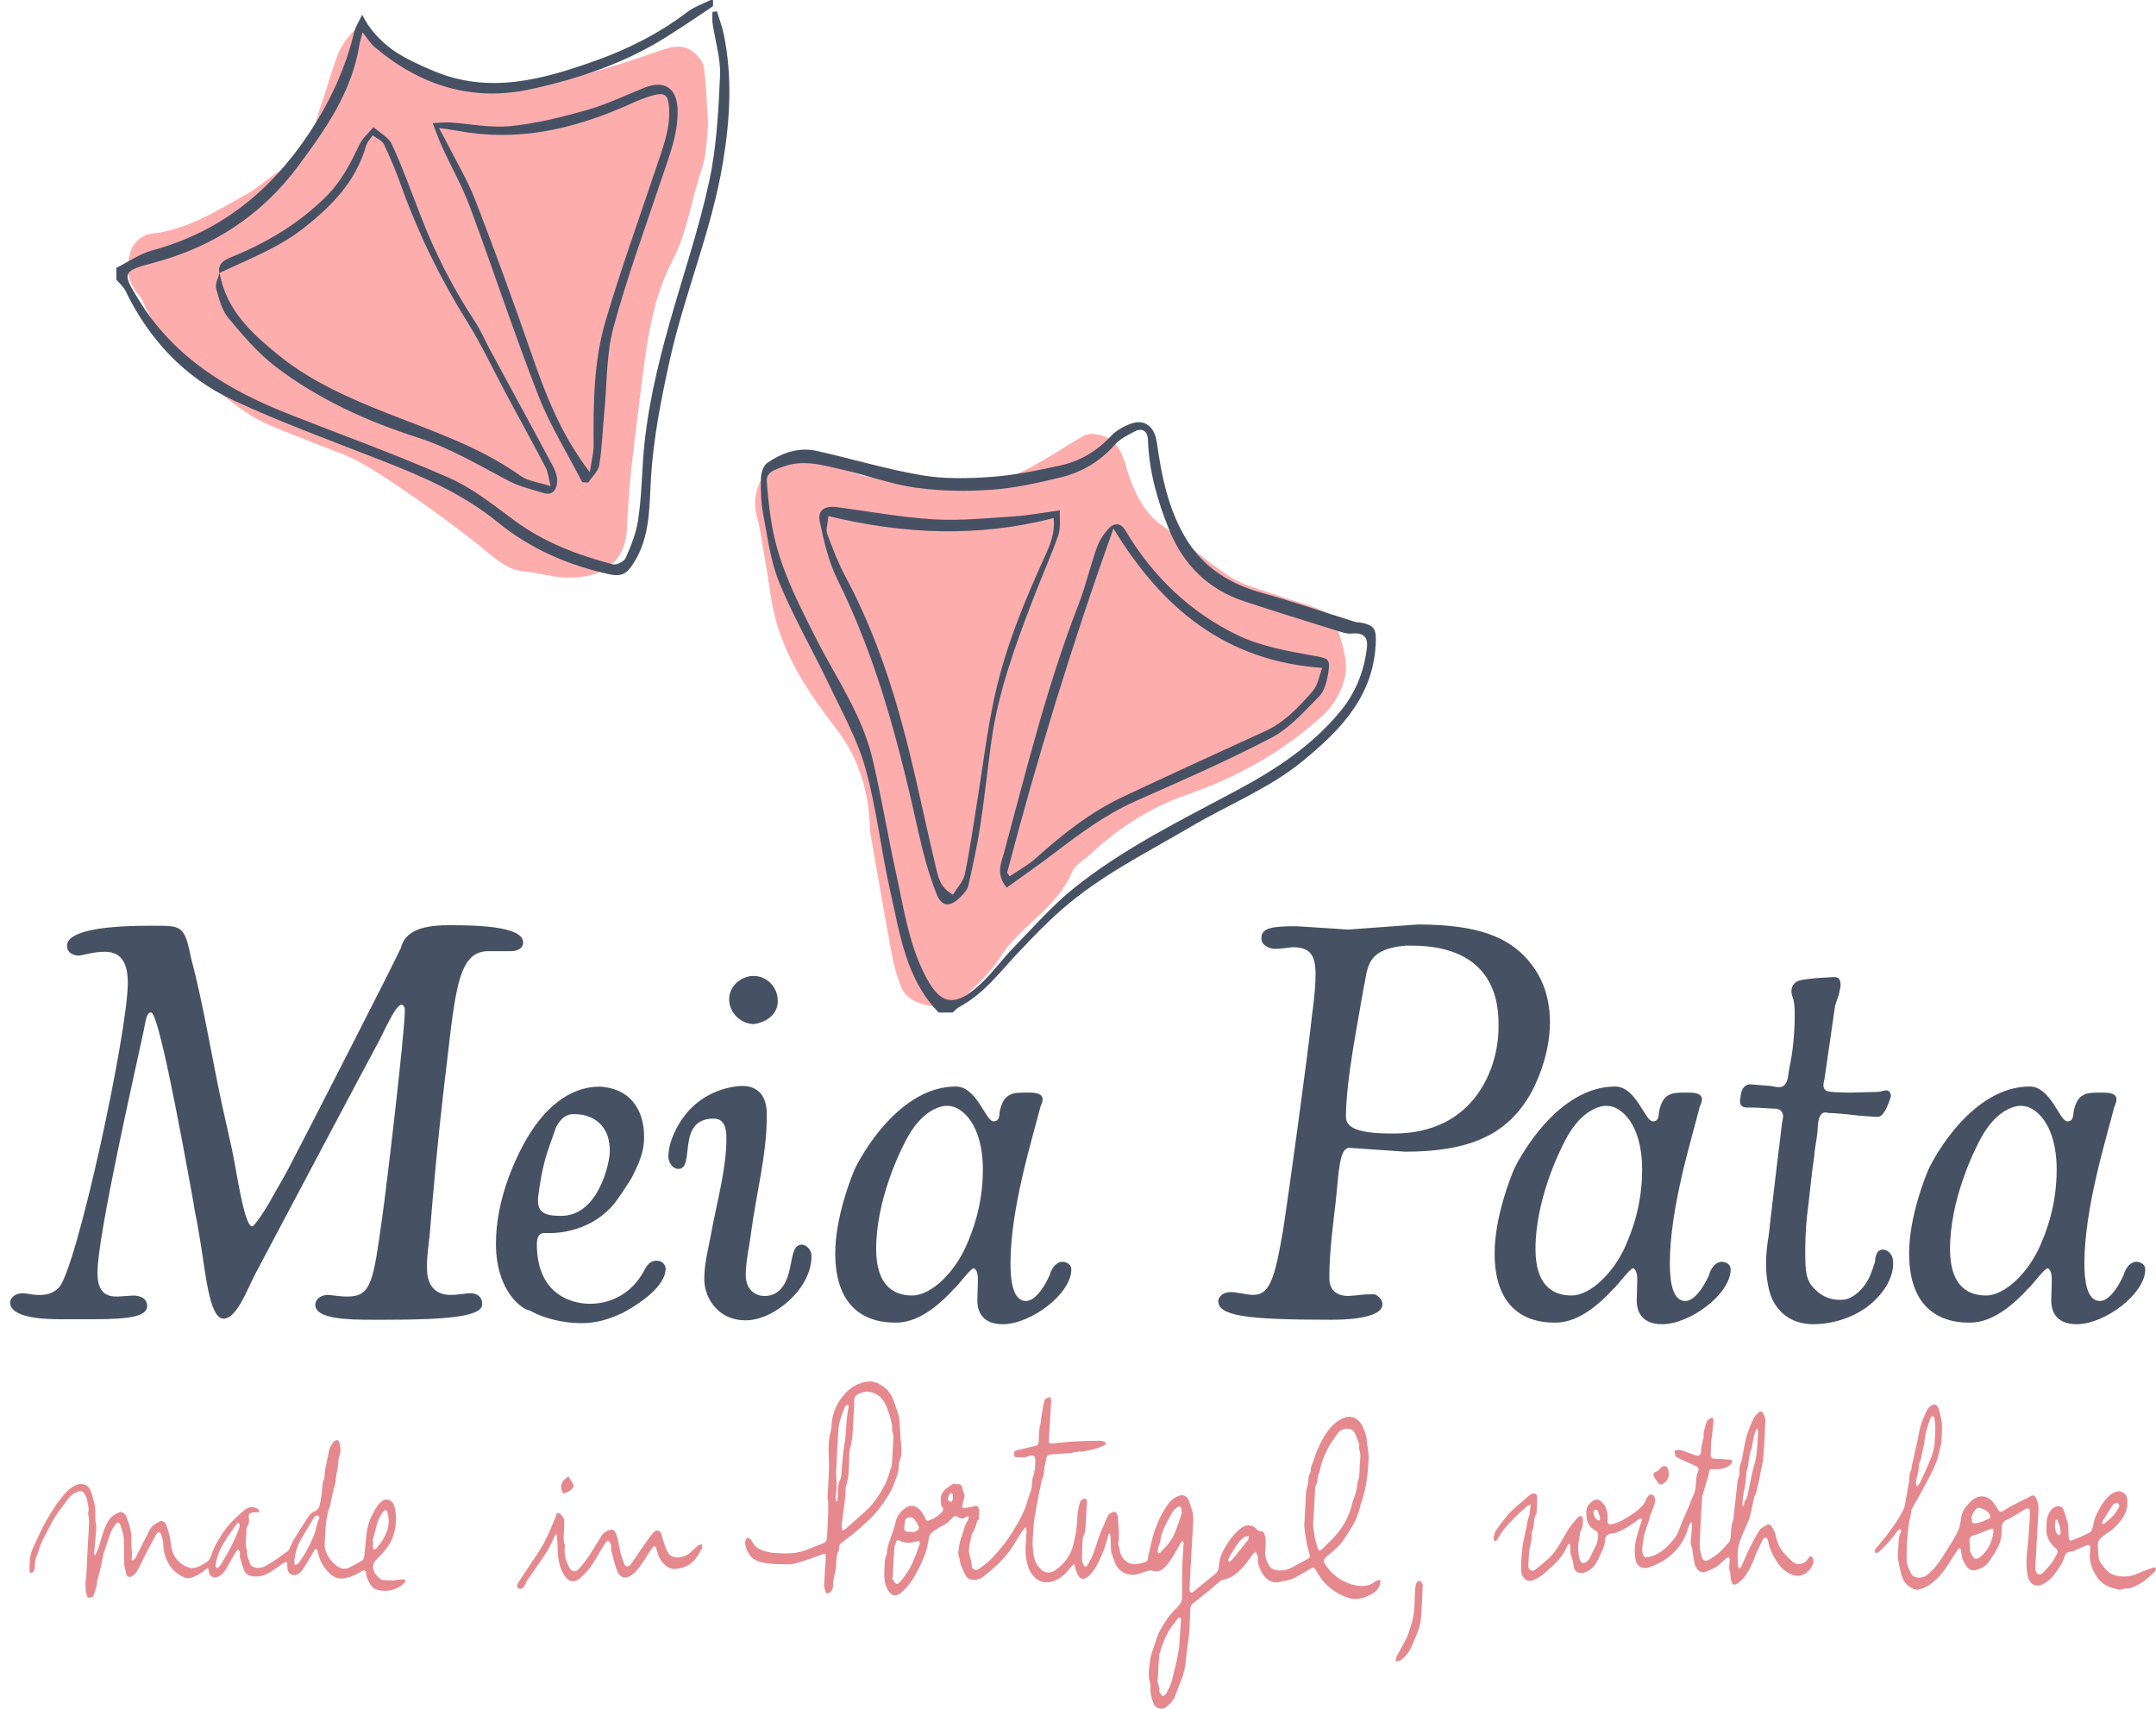
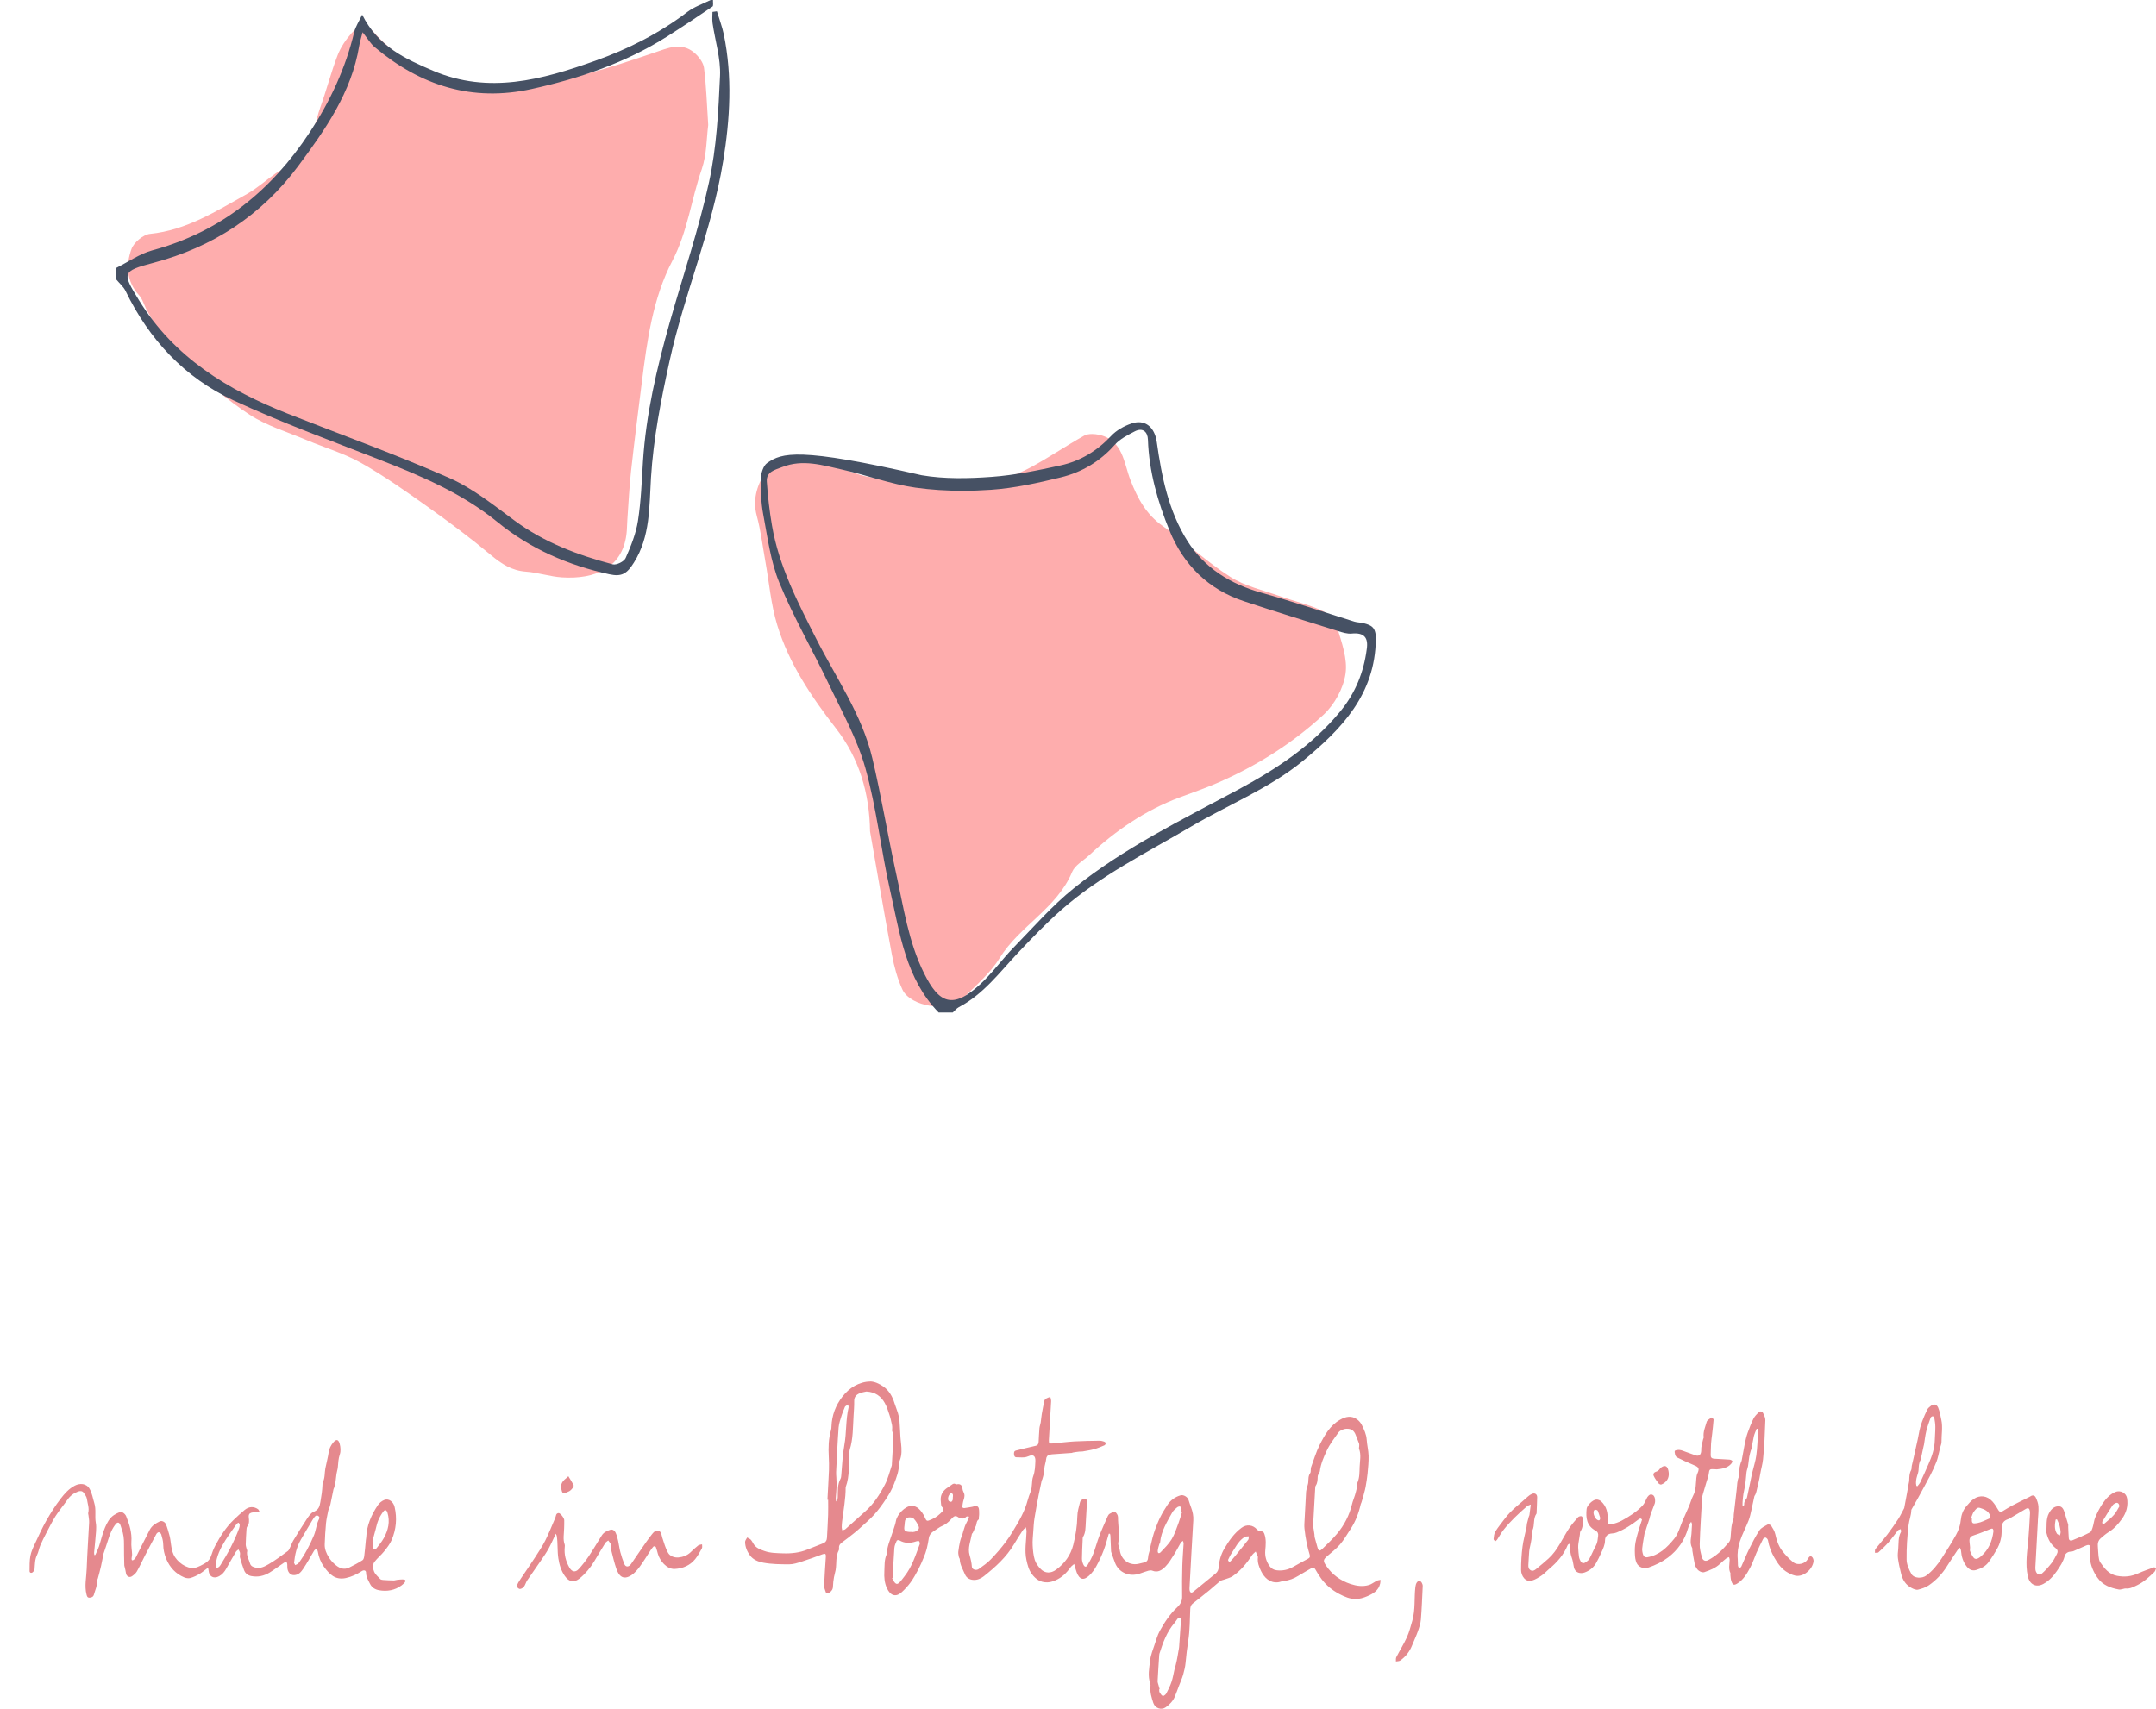
<svg xmlns="http://www.w3.org/2000/svg" width="164" height="130" viewBox="0 0 164 130" fill="none">
  <path d="M107.956 120.281C107.805 120.281 107.693 120.475 107.663 120.738C107.563 121.587 107.672 122.448 107.431 123.297C107.307 123.723 107.201 124.155 107.02 124.557C106.781 125.076 106.476 125.566 106.213 126.077C106.165 126.167 106.192 126.294 106.183 126.403C106.291 126.382 106.424 126.391 106.509 126.333C106.926 126.04 107.228 125.651 107.415 125.173C107.56 124.811 107.73 124.46 107.86 124.091C107.959 123.807 108.059 123.508 108.083 123.212C108.15 122.396 108.177 121.581 108.222 120.671C108.228 120.508 108.113 120.284 107.965 120.278C107.959 120.281 107.956 120.281 107.956 120.281ZM42.499 115.112C42.273 115.121 42.3 115.335 42.239 115.474C41.992 116.045 41.765 116.625 41.487 117.181C41.264 117.629 40.98 118.049 40.708 118.472C40.42 118.919 40.118 119.354 39.822 119.795C39.689 119.994 39.55 120.188 39.429 120.393C39.372 120.49 39.312 120.611 39.33 120.71C39.342 120.786 39.481 120.895 39.55 120.889C39.659 120.88 39.789 120.801 39.855 120.714C39.961 120.575 40.001 120.387 40.097 120.242C40.442 119.732 40.801 119.23 41.149 118.722C41.351 118.423 41.563 118.124 41.735 117.807C41.925 117.462 42.079 117.1 42.276 116.686C42.324 116.786 42.348 116.813 42.351 116.846C42.442 117.411 42.385 117.985 42.472 118.556C42.548 119.055 42.687 119.508 42.968 119.907C43.294 120.369 43.675 120.423 44.095 120.082C44.542 119.716 44.907 119.272 45.206 118.777C45.484 118.314 45.756 117.849 46.04 117.393C46.089 117.311 46.191 117.263 46.267 117.197C46.334 117.293 46.418 117.381 46.467 117.487C46.5 117.559 46.482 117.653 46.488 117.737C46.494 117.816 46.485 117.897 46.503 117.97C46.621 118.423 46.723 118.879 46.874 119.321C47.053 119.852 47.364 120.269 48.032 119.837C48.279 119.674 48.488 119.429 48.666 119.188C48.959 118.786 49.216 118.36 49.488 117.943C49.557 117.837 49.633 117.731 49.721 117.644C49.739 117.626 49.872 117.662 49.887 117.698C49.953 117.87 49.998 118.049 50.047 118.227C50.192 118.728 50.703 119.39 51.319 119.363C51.926 119.336 52.491 119.103 52.887 118.608C53.084 118.36 53.241 118.076 53.392 117.795C53.434 117.713 53.404 117.592 53.404 117.49C53.304 117.517 53.18 117.52 53.105 117.58C52.902 117.737 52.715 117.916 52.531 118.094C52.271 118.342 51.947 118.459 51.606 118.49C51.286 118.514 50.959 118.396 50.808 118.121C50.615 117.774 50.512 117.378 50.382 116.997C50.316 116.801 50.328 116.538 50.095 116.462C49.85 116.381 49.696 116.595 49.569 116.755C49.291 117.106 49.041 117.478 48.787 117.843C48.524 118.221 48.264 118.605 48.004 118.985C47.838 119.23 47.593 119.242 47.491 118.991C47.37 118.698 47.27 118.393 47.189 118.088C47.113 117.804 47.083 117.511 47.019 117.224C46.974 117.024 46.923 116.822 46.841 116.635C46.748 116.414 46.578 116.329 46.403 116.39C46.158 116.471 45.923 116.58 45.778 116.81C45.445 117.336 45.134 117.876 44.786 118.396C44.554 118.74 44.294 119.076 44.013 119.381C43.765 119.647 43.502 119.586 43.318 119.269C43.034 118.777 42.901 118.251 42.959 117.683C42.965 117.626 42.974 117.565 42.956 117.514C42.807 117.109 42.904 116.698 42.91 116.287C42.913 116.073 42.928 115.861 42.919 115.647C42.913 115.48 42.62 115.112 42.499 115.112ZM43.076 112.453C42.687 112.758 42.605 112.994 42.747 113.474C42.765 113.531 42.841 113.622 42.868 113.616C43.019 113.577 43.17 113.525 43.303 113.45C43.403 113.392 43.49 113.299 43.563 113.205C43.608 113.145 43.657 113.036 43.632 112.985C43.52 112.764 43.382 112.556 43.233 112.311C43.137 112.395 43.11 112.426 43.076 112.453ZM126.327 111.667C126.278 111.703 126.254 111.773 126.209 111.815C126.152 111.867 126.088 111.93 126.016 111.948C125.831 112 125.716 112.117 125.792 112.284C125.886 112.498 126.04 112.685 126.182 112.876C126.209 112.915 126.281 112.921 126.345 112.948C126.408 112.921 126.475 112.897 126.535 112.861C126.874 112.646 127.001 112.323 126.913 111.897C126.865 111.658 126.768 111.537 126.626 111.537C126.538 111.537 126.442 111.58 126.327 111.667ZM16.397 119.145C16.463 118.396 16.768 117.786 17.134 117.2C17.406 116.767 17.711 116.354 18.004 115.937C18.035 115.891 18.101 115.873 18.152 115.843C18.183 115.894 18.234 115.949 18.234 116C18.237 116.091 18.222 116.187 18.189 116.272C17.826 117.254 17.34 118.175 16.778 119.058C16.744 119.112 16.705 119.167 16.657 119.206C16.605 119.248 16.542 119.272 16.485 119.305C16.448 119.242 16.415 119.179 16.397 119.145ZM22.367 118.904C22.437 118.239 22.579 117.665 22.881 117.142C23.174 116.632 23.479 116.127 23.781 115.619C23.811 115.571 23.842 115.523 23.875 115.477C23.957 115.366 24.044 115.236 24.201 115.326C24.37 115.423 24.274 115.553 24.216 115.677C24.171 115.773 24.141 115.876 24.111 115.976C24.032 116.254 23.99 116.544 23.881 116.804C23.567 117.55 23.192 118.272 22.709 118.925C22.657 118.997 22.543 119.024 22.458 119.073C22.419 119 22.379 118.925 22.367 118.904ZM28.365 117.662C28.362 117.526 28.383 117.393 28.392 117.257C28.374 117.251 28.353 117.248 28.332 117.242C28.41 116.961 28.486 116.68 28.561 116.399C28.631 116.151 28.676 115.894 28.776 115.662C28.875 115.423 29.008 115.19 29.166 114.988C29.289 114.825 29.407 114.876 29.471 115.075C29.685 115.767 29.531 116.411 29.196 117.015C29.045 117.29 28.839 117.538 28.643 117.789C28.601 117.843 28.501 117.858 28.428 117.888C28.407 117.816 28.365 117.74 28.365 117.662ZM25.337 109.758C25.177 109.951 25.044 110.208 25.008 110.45C24.948 110.879 24.83 111.29 24.748 111.713C24.682 112.066 24.727 112.438 24.555 112.773C24.531 112.821 24.531 112.885 24.531 112.939C24.515 113.386 24.449 113.825 24.37 114.269C24.307 114.646 24.222 114.87 23.848 115.021C23.636 115.109 23.473 115.362 23.334 115.571C22.981 116.103 22.648 116.647 22.316 117.193C22.225 117.342 22.171 117.511 22.092 117.668C22.035 117.786 21.99 117.931 21.896 118C21.422 118.348 20.947 118.704 20.44 119C20.149 119.167 19.832 119.348 19.452 119.266C19.246 119.221 19.071 119.145 19.017 118.94C18.935 118.632 18.726 118.351 18.805 118C18.817 117.946 18.769 117.879 18.754 117.819C18.729 117.71 18.69 117.598 18.693 117.49C18.702 117.121 18.723 116.749 18.748 116.381C18.751 116.299 18.76 116.196 18.805 116.139C18.974 115.924 18.956 115.674 18.923 115.444C18.896 115.254 18.953 115.142 19.101 115.091C19.234 115.045 19.388 115.063 19.53 115.054C19.606 115.048 19.681 115.039 19.754 115.03C19.708 114.955 19.684 114.858 19.621 114.813C19.303 114.592 18.932 114.607 18.612 114.873C18.322 115.112 18.044 115.369 17.775 115.628C17.189 116.193 16.759 116.87 16.379 117.58C16.243 117.834 16.143 118.109 16.052 118.384C15.919 118.789 15.581 118.952 15.246 119.121C15.095 119.197 14.931 119.266 14.765 119.287C14.191 119.36 13.46 118.837 13.2 118.26C12.98 117.774 13.022 117.242 12.874 116.746C12.795 116.486 12.729 116.218 12.623 115.967C12.541 115.773 12.303 115.674 12.164 115.74C11.853 115.888 11.556 116.066 11.393 116.381C11.031 117.073 10.689 117.777 10.336 118.475C10.3 118.547 10.239 118.617 10.176 118.665C10.064 118.747 10 118.701 10.009 118.568C10.015 118.463 10.052 118.357 10.049 118.251C10.037 117.934 9.97 117.616 9.994 117.302C10.046 116.61 9.846 115.976 9.596 115.35C9.52 115.163 9.269 114.982 9.136 115.03C8.973 115.091 8.81 115.169 8.665 115.266C8.317 115.498 8.136 115.87 7.982 116.227C7.786 116.686 7.683 117.184 7.526 117.659C7.453 117.876 7.348 118.082 7.254 118.29C7.251 118.299 7.23 118.299 7.181 118.311C7.172 118.245 7.151 118.182 7.157 118.121C7.184 117.795 7.23 117.471 7.251 117.145C7.278 116.713 7.363 116.266 7.287 115.849C7.197 115.35 7.329 114.852 7.172 114.35C7.061 113.991 7.009 113.613 6.819 113.275C6.571 112.834 6.063 112.827 5.686 113.027C5.236 113.263 4.909 113.637 4.613 114.021C4.205 114.547 3.849 115.118 3.519 115.695C3.202 116.254 2.936 116.843 2.664 117.429C2.522 117.734 2.371 118.049 2.311 118.375C2.241 118.75 2.256 119.139 2.25 119.523C2.25 119.653 2.368 119.698 2.465 119.632C2.543 119.577 2.622 119.469 2.628 119.381C2.661 119.015 2.643 118.65 2.818 118.302C2.933 118.073 2.966 117.807 3.066 117.571C3.202 117.254 3.359 116.946 3.519 116.638C3.746 116.205 3.961 115.761 4.223 115.347C4.498 114.918 4.831 114.526 5.124 114.106C5.332 113.806 5.601 113.598 5.937 113.474C6.091 113.417 6.263 113.42 6.366 113.565C6.471 113.713 6.592 113.879 6.613 114.048C6.659 114.396 6.804 114.734 6.71 115.097C6.695 115.154 6.725 115.22 6.731 115.287C6.749 115.468 6.789 115.653 6.78 115.834C6.722 117.006 6.635 118.178 6.595 119.354C6.574 120 6.414 120.65 6.58 121.3C6.613 121.433 6.641 121.556 6.813 121.55C6.976 121.544 7.103 121.478 7.148 121.306C7.236 120.973 7.402 120.659 7.381 120.3C7.378 120.227 7.429 120.152 7.447 120.076C7.529 119.771 7.613 119.463 7.683 119.154C7.755 118.84 7.81 118.52 7.87 118.206C7.873 118.185 7.888 118.166 7.894 118.145C8.006 117.813 8.121 117.481 8.224 117.148C8.36 116.713 8.523 116.293 8.816 115.934C8.919 115.81 9.034 115.804 9.112 115.931C9.182 116.045 9.203 116.193 9.254 116.32C9.399 116.701 9.438 117.091 9.432 117.496C9.426 118.024 9.444 118.556 9.454 119.085C9.454 119.127 9.472 119.167 9.481 119.209C9.514 119.363 9.562 119.517 9.58 119.674C9.608 119.919 9.837 120.058 10.04 119.919C10.182 119.819 10.33 119.698 10.414 119.55C10.635 119.163 10.816 118.753 11.022 118.357C11.309 117.804 11.599 117.251 11.898 116.701C11.931 116.638 12.034 116.559 12.082 116.568C12.155 116.583 12.245 116.668 12.267 116.74C12.333 116.985 12.412 117.236 12.415 117.484C12.418 117.885 12.502 118.257 12.656 118.623C12.928 119.26 13.366 119.732 14.007 120.003C14.149 120.064 14.339 120.094 14.484 120.052C14.726 119.985 14.959 119.871 15.176 119.744C15.397 119.614 15.59 119.441 15.823 119.269C15.838 119.339 15.862 119.414 15.868 119.493C15.904 119.955 16.27 120.136 16.669 119.916C16.923 119.777 17.08 119.574 17.213 119.336C17.454 118.91 17.693 118.484 17.944 118.061C17.986 117.985 18.074 117.937 18.14 117.879C18.183 117.967 18.243 118.052 18.258 118.142C18.276 118.251 18.225 118.375 18.252 118.481C18.343 118.813 18.445 119.145 18.569 119.466C18.66 119.698 18.844 119.852 19.107 119.904C19.618 120.006 20.089 119.895 20.518 119.632C20.887 119.405 21.231 119.139 21.591 118.898C21.651 118.858 21.73 118.849 21.799 118.825C21.817 118.882 21.845 118.94 21.851 118.997C21.86 119.097 21.851 119.197 21.86 119.296C21.887 119.55 22.035 119.846 22.373 119.834C22.721 119.822 22.902 119.59 23.059 119.36C23.361 118.916 23.615 118.435 23.893 117.976C23.929 117.916 24.005 117.879 24.062 117.831C24.099 117.894 24.159 117.955 24.171 118.021C24.241 118.45 24.392 118.849 24.645 119.2C25.053 119.762 25.497 120.23 26.31 120.055C26.758 119.958 27.147 119.768 27.522 119.529C27.682 119.426 27.845 119.466 27.845 119.653C27.845 119.976 28.014 120.23 28.147 120.499C28.289 120.783 28.54 120.934 28.839 120.985C29.453 121.091 30.033 120.991 30.543 120.617C30.634 120.55 30.719 120.469 30.791 120.384C30.876 120.284 30.855 120.179 30.722 120.167C30.555 120.152 30.386 120.176 30.22 120.191C30.123 120.2 30.027 120.242 29.93 120.239C29.667 120.236 29.401 120.221 29.138 120.203C29.066 120.197 28.969 120.182 28.924 120.133C28.755 119.955 28.552 119.786 28.459 119.571C28.356 119.342 28.323 119.04 28.492 118.816C28.706 118.538 28.99 118.311 29.211 118.036C29.431 117.762 29.661 117.474 29.797 117.151C30.135 116.351 30.217 115.508 30.018 114.652C29.924 114.248 29.576 113.985 29.241 114.112C29.048 114.184 28.854 114.344 28.739 114.516C28.241 115.257 27.893 116.063 27.857 116.973C27.854 117.036 27.836 117.1 27.83 117.163C27.791 117.565 27.761 117.967 27.709 118.366C27.694 118.484 27.661 118.647 27.576 118.698C27.25 118.907 26.905 119.091 26.558 119.26C26.129 119.469 25.766 119.281 25.452 118.997C25.289 118.852 25.141 118.68 25.023 118.499C24.827 118.191 24.685 117.852 24.7 117.481C24.721 116.949 24.745 116.414 24.799 115.885C24.83 115.559 24.911 115.233 24.972 114.909C24.978 114.876 25.011 114.849 25.02 114.816C25.062 114.689 25.108 114.565 25.135 114.435C25.216 114.051 25.292 113.667 25.371 113.287C25.377 113.26 25.398 113.235 25.407 113.208C25.446 113.072 25.491 112.942 25.513 112.803C25.549 112.58 25.561 112.353 25.597 112.13C25.621 111.963 25.682 111.8 25.697 111.634C25.727 111.305 25.736 110.978 25.848 110.649C25.93 110.41 25.908 110.108 25.842 109.857C25.791 109.658 25.715 109.558 25.618 109.558C25.54 109.558 25.446 109.625 25.337 109.758ZM121.511 115.634C121.32 115.535 121.16 115.148 121.233 114.955C121.248 114.909 121.311 114.846 121.344 114.852C121.414 114.858 121.517 114.891 121.538 114.939C121.619 115.127 121.671 115.323 121.719 115.468C121.722 115.604 121.68 115.668 121.61 115.668C121.583 115.665 121.55 115.656 121.511 115.634ZM132.551 114.565C132.551 114.459 132.545 114.353 132.554 114.251C132.569 114.051 132.587 113.855 132.617 113.658C132.66 113.402 132.729 113.148 132.765 112.894C132.805 112.598 132.814 112.299 132.853 112.003C132.874 111.846 132.941 111.694 132.968 111.537C133.007 111.302 133.022 111.06 133.062 110.824C133.089 110.667 133.137 110.513 133.179 110.359C133.198 110.299 133.231 110.241 133.243 110.181C133.3 109.876 133.34 109.567 133.412 109.265C133.46 109.072 133.551 108.887 133.624 108.697C133.645 108.697 133.669 108.697 133.693 108.7C133.708 108.779 133.738 108.857 133.732 108.933C133.696 109.528 133.678 110.129 133.599 110.718C133.539 111.169 133.388 111.607 133.285 112.051C133.222 112.32 133.173 112.589 133.116 112.861C133.046 113.199 132.974 113.538 132.901 113.876C132.892 113.924 132.88 113.979 132.85 114.015C132.735 114.148 132.66 114.293 132.675 114.477C132.678 114.507 132.636 114.544 132.614 114.577C132.593 114.571 132.572 114.568 132.551 114.565ZM133.796 107.437C133.639 107.582 133.476 107.742 133.382 107.93C133.207 108.283 133.065 108.652 132.932 109.026C132.841 109.286 132.781 109.558 132.723 109.827C132.636 110.262 132.563 110.697 132.481 111.132C132.475 111.166 132.445 111.196 132.436 111.229C132.397 111.362 132.346 111.495 132.327 111.631C132.297 111.879 132.349 112.151 132.261 112.368C132.137 112.673 132.14 112.976 132.107 113.287C132.04 113.933 131.956 114.58 131.883 115.227C131.868 115.353 131.892 115.492 131.847 115.607C131.666 116.063 131.681 116.541 131.635 117.015C131.623 117.127 131.581 117.257 131.509 117.339C131.273 117.61 131.034 117.888 130.762 118.124C130.511 118.342 130.234 118.532 129.943 118.689C129.717 118.81 129.526 118.719 129.46 118.475C129.372 118.151 129.279 117.81 129.291 117.481C129.327 116.314 129.406 115.151 129.472 113.985C129.478 113.867 129.511 113.749 129.545 113.631C129.629 113.326 129.723 113.024 129.814 112.722C129.868 112.54 129.943 112.359 129.971 112.175C130.031 111.758 130.022 111.758 130.451 111.779C130.508 111.782 130.566 111.791 130.623 111.785C131.016 111.743 131.403 111.682 131.684 111.365C131.735 111.308 131.799 111.19 131.774 111.154C131.735 111.093 131.632 111.051 131.551 111.045C131.167 111.015 130.78 111.006 130.397 110.978C130.179 110.963 130.119 110.87 130.128 110.655C130.143 110.377 130.137 110.102 130.155 109.824C130.17 109.582 130.209 109.344 130.237 109.105C130.276 108.739 130.324 108.374 130.348 108.005C130.351 107.948 130.206 107.83 130.2 107.836C130.064 107.939 129.862 108.035 129.823 108.171C129.717 108.555 129.539 108.93 129.593 109.344C129.599 109.395 129.563 109.453 129.548 109.507C129.505 109.697 129.454 109.888 129.421 110.081C129.4 110.205 129.418 110.338 129.397 110.462C129.357 110.722 129.191 110.806 128.946 110.712C128.705 110.619 128.457 110.534 128.209 110.447C128.067 110.398 127.928 110.332 127.783 110.314C127.659 110.299 127.514 110.314 127.405 110.371C127.366 110.392 127.393 110.573 127.421 110.676C127.442 110.752 127.499 110.842 127.563 110.876C127.955 111.069 128.348 111.256 128.753 111.423C129.176 111.598 129.315 111.67 129.122 112.09C129.07 112.199 129.049 112.32 129.037 112.441C128.989 112.888 129.022 113.347 128.801 113.77C128.668 114.027 128.596 114.311 128.481 114.58C128.321 114.964 128.14 115.335 127.979 115.719C127.786 116.178 127.671 116.674 127.345 117.073C126.801 117.737 126.212 118.317 125.315 118.472C125.13 118.502 125.031 118.417 124.985 118.275C124.937 118.121 124.901 117.952 124.919 117.795C124.961 117.402 125.037 117.012 125.103 116.622C125.109 116.577 125.148 116.535 125.163 116.486C125.197 116.381 125.224 116.272 125.26 116.166C125.293 116.057 125.333 115.955 125.369 115.849C125.399 115.764 125.429 115.677 125.454 115.589C125.496 115.441 125.526 115.29 125.577 115.148C125.671 114.891 125.786 114.64 125.871 114.384C125.904 114.281 125.907 114.157 125.892 114.045C125.867 113.888 125.807 113.734 125.623 113.701C125.481 113.673 125.321 113.84 125.245 114.015C125.167 114.199 125.082 114.396 124.946 114.541C124.499 115.015 123.952 115.362 123.384 115.674C123.133 115.81 122.849 115.912 122.568 115.961C122.314 116.003 122.263 115.882 122.281 115.625C122.32 115.094 122.202 114.604 121.801 114.226C121.707 114.139 121.547 114.075 121.423 114.084C121.148 114.1 120.716 114.526 120.689 114.794C120.622 115.474 120.68 116.079 121.384 116.459C121.535 116.541 121.589 116.668 121.565 116.852C121.532 117.106 121.523 117.354 121.393 117.589C121.214 117.916 121.078 118.263 120.9 118.589C120.84 118.701 120.719 118.789 120.607 118.861C120.459 118.961 120.317 118.937 120.229 118.771C120.175 118.668 120.124 118.553 120.109 118.438C120.075 118.209 120.06 117.973 120.048 117.74C120.042 117.629 120.054 117.514 120.069 117.402C120.1 117.184 120.139 116.97 120.175 116.752C120.187 116.668 120.175 116.568 120.22 116.505C120.405 116.233 120.408 115.928 120.408 115.622C120.408 115.529 120.374 115.384 120.314 115.359C120.245 115.326 120.09 115.366 120.036 115.429C119.791 115.704 119.547 115.985 119.344 116.29C118.837 117.058 118.492 117.937 117.791 118.571C117.483 118.849 117.163 119.118 116.836 119.381C116.722 119.475 116.58 119.553 116.425 119.46C116.262 119.36 116.247 119.2 116.259 119.028C116.283 118.686 116.292 118.345 116.323 118.003C116.335 117.849 116.38 117.698 116.41 117.544C116.441 117.393 116.474 117.239 116.495 117.088C116.522 116.87 116.483 116.625 116.567 116.435C116.758 116.021 116.601 115.535 116.879 115.148C116.882 115.142 116.882 115.133 116.882 115.127C116.897 114.722 116.921 114.317 116.927 113.909C116.93 113.677 116.749 113.559 116.531 113.652C116.422 113.701 116.317 113.767 116.229 113.849C115.634 114.399 114.96 114.867 114.471 115.529C114.226 115.858 113.96 116.172 113.745 116.52C113.646 116.677 113.637 116.897 113.612 117.091C113.606 117.142 113.694 117.209 113.736 117.266C113.785 117.224 113.845 117.187 113.881 117.136C114.051 116.882 114.193 116.607 114.383 116.372C114.634 116.057 114.909 115.758 115.196 115.474C115.501 115.169 115.827 114.879 116.153 114.595C116.226 114.532 116.338 114.51 116.441 114.465C116.401 114.767 116.371 115.018 116.338 115.266C116.332 115.308 116.305 115.344 116.292 115.384C116.244 115.559 116.193 115.731 116.153 115.906C116.132 115.994 116.138 116.091 116.12 116.181C116.018 116.677 115.876 117.169 115.812 117.671C115.737 118.254 115.703 118.849 115.703 119.438C115.703 119.889 116.039 120.399 116.534 120.248C116.794 120.17 117.039 120.016 117.265 119.864C117.465 119.732 117.628 119.541 117.812 119.387C118.426 118.876 118.948 118.299 119.25 117.547C119.269 117.505 119.329 117.478 119.368 117.447C119.399 117.499 119.456 117.55 119.453 117.598C119.426 117.907 119.441 118.2 119.556 118.496C119.646 118.728 119.67 118.988 119.722 119.236C119.816 119.68 120.239 119.738 120.523 119.638C120.888 119.511 121.19 119.281 121.393 118.946C121.547 118.683 121.677 118.408 121.801 118.13C121.937 117.831 122.085 117.538 122.088 117.193C122.091 116.867 122.299 116.677 122.632 116.662C122.743 116.656 122.858 116.638 122.961 116.595C123.568 116.357 124.109 116.006 124.623 115.607C124.671 115.568 124.734 115.529 124.792 115.526C124.828 115.523 124.907 115.601 124.901 115.625C124.843 115.825 124.762 116.018 124.704 116.218C124.598 116.589 124.481 116.958 124.408 117.335C124.354 117.62 124.348 117.919 124.36 118.209C124.369 118.444 124.393 118.698 124.49 118.907C124.647 119.251 125.046 119.375 125.417 119.248C125.937 119.07 126.433 118.825 126.868 118.502C127.629 117.931 128.152 117.178 128.409 116.254C128.451 116.103 128.532 115.961 128.599 115.813C128.623 115.813 128.647 115.813 128.668 115.813C128.68 115.876 128.708 115.943 128.705 116.006C128.699 116.184 128.677 116.36 128.674 116.538C128.665 116.949 128.496 117.366 128.72 117.771C128.747 117.822 128.723 117.897 128.732 117.961C128.792 118.32 128.847 118.683 128.922 119.04C128.946 119.154 129.025 119.26 129.088 119.36C129.2 119.532 129.478 119.662 129.641 119.608C130.073 119.463 130.496 119.299 130.838 118.973C130.992 118.825 131.155 118.686 131.321 118.553C131.376 118.508 131.454 118.493 131.524 118.463C131.539 118.535 131.572 118.608 131.569 118.68C131.563 119.009 131.466 119.345 131.623 119.668C131.645 119.713 131.62 119.783 131.626 119.837C131.645 119.988 131.648 120.148 131.699 120.294C131.805 120.605 131.91 120.629 132.185 120.451C132.645 120.152 132.908 119.689 133.152 119.224C133.334 118.882 133.448 118.505 133.605 118.148C133.766 117.789 133.935 117.432 134.116 117.079C134.146 117.021 134.273 116.958 134.315 116.979C134.391 117.012 134.473 117.106 134.485 117.184C134.563 117.659 134.735 118.094 134.974 118.511C135.237 118.967 135.536 119.393 136.008 119.65C136.231 119.771 136.494 119.895 136.739 119.892C137.316 119.886 137.878 119.354 137.953 118.783C137.968 118.668 137.899 118.481 137.808 118.426C137.666 118.339 137.579 118.49 137.512 118.617C137.325 118.967 136.754 119.124 136.415 118.858C136.086 118.598 135.787 118.278 135.536 117.943C135.27 117.583 135.137 117.151 135.038 116.707C134.986 116.48 134.85 116.266 134.723 116.063C134.684 116.003 134.515 115.952 134.458 115.985C134.237 116.109 133.974 116.227 133.841 116.423C133.545 116.867 133.3 117.348 133.062 117.828C132.841 118.272 132.663 118.737 132.454 119.188C132.427 119.245 132.339 119.275 132.282 119.318C132.255 119.245 132.207 119.176 132.2 119.103C132.185 118.943 132.2 118.777 132.185 118.617C132.14 118.148 132.21 117.686 132.352 117.251C132.527 116.716 132.802 116.212 133.007 115.686C133.11 115.426 133.164 115.145 133.228 114.87C133.306 114.529 133.373 114.187 133.448 113.846C133.46 113.791 133.509 113.749 133.53 113.695C133.56 113.622 133.587 113.55 133.605 113.474C133.705 113.036 133.823 112.601 133.892 112.16C133.956 111.776 134.071 111.401 134.11 111.024C134.213 110.033 134.249 109.036 134.285 108.041C134.291 107.866 134.195 107.676 134.113 107.507C134.074 107.422 134.004 107.38 133.932 107.38C133.889 107.377 133.838 107.395 133.796 107.437ZM150.139 118.52C150.012 118.378 149.936 118.191 149.861 118.012C149.831 117.94 149.858 117.846 149.858 117.728C149.846 117.595 149.825 117.432 149.813 117.272C149.791 116.973 149.912 116.867 150.193 116.786C150.589 116.668 150.973 116.493 151.36 116.344C151.426 116.32 151.52 116.275 151.568 116.302C151.613 116.326 151.644 116.435 151.635 116.502C151.544 117.242 151.275 117.894 150.698 118.396C150.55 118.526 150.414 118.601 150.302 118.601C150.242 118.595 150.184 118.571 150.139 118.52ZM156.46 116.674C156.254 116.338 156.3 115.976 156.363 115.616C156.396 115.604 156.43 115.595 156.463 115.586C156.529 115.74 156.611 115.891 156.659 116.051C156.705 116.212 156.729 116.378 156.744 116.544C156.75 116.631 156.714 116.719 156.695 116.81C156.614 116.764 156.502 116.743 156.46 116.674ZM149.997 115.477C149.982 115.471 149.964 115.462 149.946 115.456C150.015 115.296 150.054 115.109 150.163 114.982C150.272 114.852 150.387 114.649 150.61 114.719C150.946 114.825 151.272 114.958 151.393 115.335C151.408 115.387 151.381 115.501 151.344 115.517C151.033 115.65 150.725 115.816 150.399 115.876C150.314 115.891 150.245 115.9 150.19 115.9C149.994 115.9 149.979 115.789 149.997 115.477ZM159.916 115.764C160.167 115.347 160.421 114.936 160.69 114.532C160.744 114.45 160.847 114.387 160.944 114.347C161.086 114.293 161.219 114.408 161.207 114.616C161.092 114.8 160.977 115.048 160.802 115.248C160.593 115.486 160.336 115.689 160.095 115.897C160.055 115.931 159.986 115.927 159.928 115.94C159.925 115.882 159.892 115.804 159.916 115.764ZM145.773 113.042C145.709 112.785 145.755 112.537 145.83 112.287C145.876 112.139 145.93 111.991 145.939 111.839C145.957 111.571 145.951 111.302 146.102 111.057C146.148 110.984 146.138 110.879 146.157 110.788C146.208 110.54 146.262 110.292 146.317 110.045C146.326 109.996 146.344 109.948 146.353 109.9C146.407 109.558 146.444 109.214 146.525 108.878C146.61 108.531 146.737 108.193 146.858 107.854C146.876 107.803 146.957 107.751 147.015 107.748C147.054 107.745 147.13 107.818 147.136 107.866C147.175 108.096 147.214 108.329 147.214 108.558C147.217 108.9 147.181 109.241 147.172 109.582C147.154 110.217 146.954 110.8 146.7 111.371C146.498 111.833 146.296 112.293 146.081 112.749C146.027 112.864 145.933 112.963 145.854 113.069C145.824 113.06 145.8 113.051 145.773 113.042ZM146.888 106.945C146.776 107.029 146.652 107.129 146.595 107.25C146.317 107.83 146.069 108.422 145.963 109.063C145.915 109.362 145.839 109.658 145.776 109.954C145.731 110.169 145.679 110.38 145.634 110.592C145.613 110.682 145.595 110.773 145.576 110.861C145.525 111.078 145.471 111.296 145.425 111.513C145.401 111.625 145.425 111.755 145.374 111.849C145.232 112.099 145.241 112.365 145.229 112.637C145.226 112.716 145.205 112.791 145.19 112.867C145.144 113.118 145.102 113.368 145.057 113.616C144.987 113.991 144.918 114.362 144.848 114.734C144.845 114.752 144.83 114.773 144.818 114.791C144.679 115.045 144.558 115.311 144.401 115.553C144.135 115.961 143.857 116.363 143.561 116.749C143.271 117.127 142.948 117.478 142.655 117.852C142.603 117.916 142.631 118.04 142.622 118.136C142.649 118.133 142.682 118.133 142.712 118.133C142.782 118.133 142.851 118.136 142.887 118.1C143.153 117.858 143.419 117.607 143.655 117.339C143.906 117.051 144.123 116.731 144.368 116.435C144.413 116.381 144.507 116.369 144.579 116.335C144.588 116.408 144.631 116.499 144.601 116.55C144.377 116.952 144.434 117.396 144.395 117.825C144.374 118.064 144.338 118.311 144.371 118.547C144.425 118.949 144.519 119.348 144.616 119.744C144.73 120.212 144.981 120.596 145.419 120.819C145.564 120.895 145.758 120.976 145.9 120.94C146.193 120.868 146.498 120.768 146.74 120.596C147.275 120.218 147.731 119.747 148.081 119.185C148.35 118.759 148.631 118.342 148.909 117.922C148.954 117.852 149.027 117.801 149.087 117.743C149.118 117.825 149.163 117.904 149.169 117.985C149.202 118.417 149.323 118.822 149.592 119.167C149.77 119.396 150.006 119.538 150.32 119.444C150.695 119.333 151.039 119.16 151.269 118.84C151.526 118.484 151.761 118.112 151.967 117.728C152.091 117.496 152.169 117.23 152.221 116.967C152.269 116.71 152.254 116.441 152.266 116.178C152.278 115.894 152.423 115.698 152.689 115.598C152.743 115.577 152.798 115.562 152.846 115.535C153.254 115.296 153.659 115.048 154.07 114.81C154.281 114.686 154.369 114.737 154.408 114.982C154.414 115.024 154.42 115.066 154.417 115.109C154.378 115.761 154.351 116.414 154.293 117.067C154.209 118.018 154.04 118.961 154.248 119.919C154.384 120.544 154.871 120.801 155.423 120.508C155.862 120.275 156.188 119.919 156.463 119.517C156.702 119.17 156.94 118.816 157.049 118.399C157.106 118.178 157.285 118.055 157.517 118.046C157.587 118.043 157.662 118.033 157.723 118.006C158.034 117.87 158.345 117.728 158.656 117.592C158.922 117.478 159.016 117.547 159.001 117.831C158.986 118.085 158.943 118.345 158.974 118.595C159.037 119.106 159.227 119.571 159.527 120.003C159.934 120.599 160.53 120.81 161.185 120.931C161.27 120.946 161.367 120.91 161.457 120.895C161.533 120.883 161.611 120.846 161.687 120.852C162.037 120.886 162.324 120.717 162.615 120.575C163.095 120.339 163.476 119.97 163.859 119.611C163.932 119.544 163.968 119.432 163.998 119.336C164.004 119.318 163.89 119.224 163.859 119.236C163.448 119.384 163.034 119.526 162.636 119.704C162.116 119.94 161.599 119.997 161.028 119.886C160.4 119.762 160.08 119.321 159.759 118.861C159.672 118.734 159.65 118.553 159.629 118.393C159.599 118.154 159.602 117.913 159.578 117.674C159.551 117.423 159.602 117.2 159.792 117.033C159.995 116.855 160.203 116.677 160.43 116.538C160.832 116.287 161.137 115.931 161.403 115.565C161.741 115.1 161.901 114.559 161.793 113.961C161.723 113.571 161.27 113.35 160.907 113.507C160.478 113.692 160.188 114.021 159.941 114.381C159.717 114.707 159.539 115.069 159.382 115.432C159.279 115.668 159.264 115.937 159.185 116.184C159.14 116.329 159.082 116.526 158.971 116.583C158.533 116.813 158.073 117.006 157.614 117.193C157.493 117.245 157.378 117.172 157.366 117.033C157.342 116.743 157.336 116.453 157.321 116.163C157.318 116.1 157.336 116.03 157.318 115.973C157.224 115.65 157.128 115.329 157.025 115.009C156.916 114.671 156.753 114.547 156.445 114.61C156.161 114.668 155.985 114.885 155.856 115.127C155.614 115.58 155.698 116.085 155.659 116.571C155.656 116.598 155.671 116.625 155.677 116.653C155.786 117.109 156.001 117.502 156.378 117.792C156.547 117.922 156.544 118.079 156.451 118.245C156.327 118.469 156.221 118.707 156.064 118.907C155.843 119.188 155.605 119.466 155.336 119.701C155.139 119.871 154.955 119.792 154.858 119.541C154.825 119.454 154.819 119.345 154.822 119.248C154.883 118.061 154.949 116.873 155.016 115.686H155.013C155.031 115.329 155.079 114.973 155.058 114.619C155.046 114.387 154.958 114.151 154.858 113.936C154.783 113.77 154.62 113.719 154.444 113.843C154.408 113.867 154.372 113.885 154.333 113.903C153.895 114.121 153.456 114.335 153.021 114.562C152.789 114.683 152.568 114.834 152.342 114.964C152.209 115.039 152.097 115.042 152.003 114.879C151.87 114.652 151.731 114.426 151.559 114.232C151.16 113.788 150.61 113.713 150.121 114.048C149.915 114.19 149.749 114.393 149.583 114.583C149.317 114.885 149.184 115.275 149.151 115.643C149.112 116.066 148.976 116.435 148.782 116.783C148.447 117.39 148.069 117.976 147.692 118.562C147.374 119.052 147.009 119.505 146.537 119.861C146.211 120.109 145.595 120.088 145.398 119.75C145.208 119.417 145.033 119.018 145.03 118.644C145.018 117.771 145.078 116.891 145.181 116.024C145.223 115.647 145.38 115.281 145.389 114.888C145.389 114.867 145.401 114.846 145.41 114.828C145.561 114.562 145.715 114.299 145.864 114.03C146.184 113.444 146.507 112.861 146.815 112.269C146.997 111.918 147.166 111.555 147.308 111.187C147.407 110.933 147.45 110.658 147.519 110.392C147.546 110.289 147.571 110.187 147.595 110.087C147.625 109.963 147.682 109.842 147.682 109.721C147.676 109.156 147.791 108.6 147.67 108.023C147.604 107.706 147.55 107.389 147.429 107.09C147.365 106.933 147.244 106.848 147.111 106.848C147.048 106.854 146.966 106.884 146.888 106.945ZM88.456 129.032C88.35 128.986 88.271 128.859 88.205 128.748C88.169 128.687 88.184 128.596 88.178 128.518C88.19 128.515 88.199 128.512 88.211 128.509C88.178 128.394 88.144 128.282 88.114 128.167C88.09 128.08 88.054 127.989 88.057 127.902C88.09 127.24 88.135 126.581 88.178 125.919C88.181 125.883 88.184 125.847 88.193 125.814C88.459 124.974 88.755 124.149 89.344 123.466C89.441 123.354 89.51 123.218 89.61 123.11C89.643 123.073 89.74 123.058 89.779 123.079C89.818 123.1 89.84 123.185 89.834 123.239C89.791 123.928 89.743 124.617 89.692 125.306C89.682 125.412 89.661 125.518 89.64 125.62C89.601 125.856 89.562 126.095 89.513 126.33C89.471 126.536 89.417 126.738 89.365 126.941C89.359 126.968 89.344 126.992 89.338 127.019C89.266 127.334 89.217 127.654 89.114 127.956C89.012 128.261 88.867 128.557 88.713 128.841C88.67 128.923 88.531 129.029 88.465 129.029C88.468 129.035 88.462 129.035 88.456 129.032ZM68.019 120.348C67.952 120.26 67.91 120.155 67.858 120.055C67.874 120.052 67.889 120.049 67.904 120.043C67.943 119.284 67.973 118.523 68.031 117.765C68.046 117.574 68.136 117.39 68.212 117.212C68.224 117.178 68.357 117.154 68.399 117.181C68.825 117.435 69.257 117.417 69.708 117.26C69.774 117.236 69.892 117.224 69.916 117.257C69.958 117.317 69.98 117.426 69.955 117.493C69.641 118.333 69.375 119.197 68.804 119.919C68.68 120.073 68.572 120.239 68.433 120.378C68.354 120.46 68.29 120.499 68.227 120.499C68.161 120.502 68.097 120.451 68.019 120.348ZM93.511 118.813C93.499 118.813 93.49 118.813 93.483 118.807C93.45 118.783 93.435 118.728 93.411 118.68C93.496 118.517 93.562 118.351 93.659 118.206C93.949 117.78 94.16 117.296 94.598 116.982C94.632 116.958 94.662 116.912 94.698 116.906C94.795 116.891 94.894 116.888 94.991 116.882C94.976 116.973 94.994 117.088 94.943 117.151C94.604 117.586 94.254 118.012 93.903 118.441C93.804 118.562 93.701 118.677 93.592 118.786C93.58 118.798 93.541 118.813 93.511 118.813ZM69.203 116.55C68.792 116.517 68.744 116.453 68.804 116.048C68.816 115.97 68.822 115.894 68.825 115.816C68.831 115.628 68.931 115.483 69.097 115.447C69.224 115.423 69.424 115.45 69.502 115.535C69.662 115.704 69.795 115.918 69.883 116.136C69.955 116.317 69.798 116.441 69.644 116.511C69.55 116.553 69.436 116.55 69.333 116.568C69.333 116.562 69.33 116.556 69.33 116.547C69.303 116.547 69.275 116.547 69.248 116.547C69.233 116.55 69.218 116.55 69.203 116.55ZM88.066 117.994C88.075 117.822 88.135 117.656 88.181 117.487C88.196 117.432 88.241 117.384 88.247 117.332C88.329 116.486 88.77 115.782 89.169 115.066C89.253 114.915 89.398 114.797 89.534 114.683C89.595 114.631 89.722 114.589 89.779 114.619C89.837 114.649 89.855 114.77 89.873 114.855C89.885 114.915 89.867 114.982 89.864 115.045C89.879 115.051 89.891 115.054 89.906 115.06C89.821 115.326 89.752 115.595 89.652 115.855C89.492 116.278 89.356 116.719 89.124 117.103C88.903 117.468 88.583 117.777 88.29 118.091C88.244 118.139 88.199 118.163 88.16 118.163C88.099 118.166 88.06 118.106 88.066 117.994ZM72.164 114.187C72.04 114.039 72.167 113.652 72.354 113.598C72.388 113.589 72.466 113.646 72.478 113.689C72.499 113.752 72.484 113.828 72.484 113.897C72.481 113.897 72.478 113.897 72.478 113.897C72.475 113.976 72.484 114.057 72.463 114.13C72.448 114.181 72.391 114.251 72.348 114.257C72.342 114.257 72.336 114.257 72.33 114.257C72.273 114.254 72.197 114.226 72.164 114.187ZM100.218 117.728C100.152 117.471 100.073 117.215 100.004 116.958C99.986 116.891 99.995 116.819 99.986 116.749C99.968 116.613 99.946 116.474 99.925 116.338C99.91 116.242 99.877 116.145 99.883 116.048C99.931 115.103 99.989 114.16 100.043 113.214C100.046 113.151 100.049 113.078 100.082 113.03C100.227 112.815 100.224 112.574 100.233 112.332C100.236 112.259 100.276 112.184 100.306 112.114C100.33 112.054 100.384 112.006 100.394 111.945C100.463 111.377 100.69 110.851 100.928 110.35C101.155 109.866 101.49 109.431 101.802 108.993C101.941 108.797 102.285 108.685 102.481 108.7C102.799 108.697 103.001 108.854 103.113 109.144C103.2 109.371 103.297 109.598 103.379 109.827C103.4 109.891 103.388 109.966 103.388 110.036C103.388 110.099 103.361 110.172 103.379 110.226C103.554 110.679 103.439 111.142 103.424 111.601C103.409 112.003 103.424 112.411 103.258 112.797C103.207 112.915 103.237 113.066 103.21 113.196C103.173 113.38 103.122 113.565 103.068 113.746C102.995 113.982 102.898 114.208 102.841 114.447C102.638 115.284 102.255 116.03 101.705 116.686C101.366 117.094 100.971 117.456 100.593 117.831C100.505 117.916 100.439 117.961 100.384 117.961C100.309 117.955 100.261 117.879 100.218 117.728ZM79.567 106.404C79.512 106.437 79.455 106.507 79.44 106.57C79.367 106.899 79.304 107.235 79.246 107.567C79.21 107.782 79.195 108.002 79.162 108.22C79.138 108.371 79.077 108.522 79.065 108.673C79.035 109.014 79.026 109.356 79.005 109.697C78.996 109.851 78.947 109.96 78.766 109.999C78.267 110.108 77.778 110.235 77.282 110.356C77.128 110.395 77.125 110.519 77.134 110.646C77.146 110.773 77.189 110.876 77.337 110.87C77.415 110.867 77.494 110.87 77.572 110.876C77.787 110.885 78.001 110.894 78.219 110.794C78.603 110.622 78.781 110.77 78.757 111.187C78.736 111.568 78.73 111.936 78.591 112.314C78.452 112.688 78.548 113.124 78.382 113.519C78.213 113.918 78.131 114.35 77.971 114.752C77.814 115.139 77.624 115.514 77.415 115.876C77.134 116.36 76.847 116.846 76.515 117.293C76.164 117.765 75.775 118.212 75.367 118.635C75.098 118.913 74.772 119.142 74.454 119.366C74.252 119.508 73.944 119.411 73.928 119.206C73.907 118.898 73.841 118.611 73.753 118.308C73.596 117.771 73.835 117.233 73.928 116.701C73.932 116.671 73.977 116.65 73.992 116.619C74.028 116.55 74.061 116.477 74.095 116.402C74.125 116.332 74.134 116.248 74.179 116.19C74.318 116.012 74.231 115.737 74.448 115.595C74.469 115.58 74.451 115.514 74.454 115.471C74.463 115.387 74.481 115.302 74.481 115.217C74.478 115.063 74.487 114.906 74.454 114.758C74.412 114.58 74.228 114.523 74.067 114.604C74.025 114.625 73.974 114.631 73.925 114.64C73.732 114.674 73.539 114.713 73.345 114.734C73.297 114.74 73.191 114.683 73.194 114.665C73.219 114.477 73.24 114.287 73.3 114.109C73.37 113.903 73.403 113.716 73.291 113.516C73.246 113.432 73.219 113.332 73.209 113.238C73.185 112.988 73.031 112.867 72.786 112.924C72.759 112.93 72.723 112.933 72.705 112.921C72.578 112.831 72.484 112.888 72.379 112.969C72.246 113.072 72.097 113.151 71.965 113.257C71.653 113.507 71.508 113.837 71.566 114.235C71.59 114.402 71.554 114.589 71.732 114.719C71.768 114.746 71.741 114.93 71.687 114.988C71.451 115.239 71.194 115.456 70.862 115.595C70.49 115.752 70.493 115.761 70.327 115.399C70.221 115.166 70.061 114.939 69.871 114.767C69.738 114.643 69.511 114.55 69.333 114.559C68.837 114.586 68.239 115.214 68.151 115.707C68.112 115.928 68.037 116.142 67.967 116.357C67.865 116.677 67.753 116.991 67.644 117.308C67.629 117.348 67.614 117.387 67.602 117.429C67.559 117.589 67.511 117.749 67.481 117.913C67.46 118.024 67.49 118.151 67.445 118.251C67.254 118.671 67.293 119.118 67.269 119.553C67.245 119.991 67.278 120.433 67.469 120.837C67.725 121.384 68.13 121.55 68.593 121.13C68.837 120.907 69.067 120.659 69.26 120.393C69.484 120.085 69.671 119.747 69.85 119.408C70.007 119.109 70.14 118.795 70.269 118.481C70.357 118.266 70.439 118.049 70.496 117.825C70.566 117.553 70.611 117.275 70.656 116.997C70.723 116.586 71.1 116.468 71.369 116.26C71.545 116.124 71.774 116.063 71.956 115.934C72.143 115.798 72.312 115.631 72.466 115.456C72.581 115.326 72.717 115.314 72.829 115.39C73.07 115.553 73.285 115.604 73.518 115.381C73.551 115.35 73.644 115.384 73.711 115.384C73.693 115.444 73.684 115.508 73.66 115.565C73.572 115.752 73.463 115.934 73.391 116.127C73.303 116.363 73.246 116.613 73.173 116.855C73.167 116.876 73.149 116.891 73.14 116.909C73.101 117.033 73.049 117.154 73.025 117.281C72.974 117.535 72.919 117.792 72.895 118.049C72.88 118.182 72.916 118.32 72.938 118.453C72.95 118.514 73.007 118.568 73.007 118.629C73.019 119.049 73.246 119.399 73.4 119.771C73.509 120.031 73.723 120.17 74.013 120.197C74.327 120.224 74.605 120.1 74.826 119.928C75.711 119.224 76.548 118.472 77.134 117.484C77.343 117.13 77.566 116.783 77.793 116.438C77.853 116.347 77.95 116.275 78.032 116.196C78.053 116.302 78.089 116.405 78.086 116.511C78.068 117.233 77.92 117.949 78.077 118.677C78.162 119.061 78.255 119.438 78.494 119.756C78.784 120.145 79.141 120.396 79.663 120.384C79.89 120.378 80.074 120.315 80.274 120.233C80.769 120.025 81.129 119.668 81.434 119.239C81.497 119.151 81.597 119.085 81.706 118.985C81.781 119.236 81.83 119.438 81.902 119.629C82.114 120.176 82.419 120.266 82.848 119.871C83.069 119.668 83.253 119.411 83.395 119.151C83.612 118.759 83.8 118.348 83.96 117.928C84.114 117.523 84.217 117.1 84.341 116.686C84.371 116.686 84.401 116.686 84.431 116.686C84.443 116.734 84.464 116.783 84.464 116.831C84.483 117.212 84.495 117.595 84.513 117.976C84.516 118.012 84.516 118.049 84.528 118.082C84.624 118.36 84.718 118.641 84.824 118.916C85.105 119.632 85.897 119.991 86.7 119.716C86.921 119.641 87.138 119.559 87.362 119.496C87.453 119.472 87.57 119.46 87.655 119.496C88.075 119.671 88.392 119.444 88.646 119.188C88.918 118.913 89.117 118.565 89.326 118.236C89.504 117.955 89.649 117.653 89.818 117.369C89.852 117.311 89.924 117.275 89.982 117.227C90 117.296 90.039 117.369 90.033 117.438C90.003 118 89.951 118.562 89.936 119.121C89.915 119.91 89.909 120.695 89.921 121.484C89.927 121.828 89.767 122.076 89.543 122.285C88.987 122.801 88.58 123.427 88.22 124.079C88.048 124.4 87.945 124.759 87.83 125.107C87.7 125.506 87.534 125.904 87.486 126.315C87.422 126.901 87.286 127.5 87.498 128.092C87.522 128.161 87.519 128.249 87.51 128.325C87.468 128.754 87.598 129.155 87.725 129.551C87.861 129.968 88.344 130.128 88.676 129.887C88.966 129.675 89.223 129.424 89.362 129.086C89.477 128.808 89.577 128.524 89.686 128.243C89.788 127.971 89.912 127.702 89.994 127.424C90.078 127.119 90.157 126.808 90.184 126.494C90.232 125.935 90.302 125.385 90.386 124.829C90.513 124.031 90.501 123.212 90.54 122.399C90.55 122.23 90.598 122.1 90.731 121.995C91.16 121.656 91.592 121.318 92.015 120.97C92.284 120.75 92.538 120.508 92.81 120.29C92.891 120.227 93.015 120.212 93.118 120.173C93.332 120.091 93.574 120.043 93.761 119.916C94.378 119.496 94.837 118.928 95.245 118.311C95.314 118.209 95.423 118.13 95.517 118.04C95.571 118.166 95.626 118.296 95.677 118.423C95.686 118.441 95.686 118.466 95.683 118.487C95.641 118.864 95.768 119.209 95.928 119.532C96.16 120 96.565 120.442 97.212 120.378C97.366 120.363 97.514 120.287 97.665 120.275C98.067 120.239 98.424 120.091 98.762 119.886C99.091 119.686 99.424 119.496 99.756 119.305C99.88 119.233 99.971 119.248 100.052 119.393C100.194 119.647 100.348 119.895 100.52 120.127C100.883 120.614 101.345 120.988 101.883 121.272C102.273 121.478 102.687 121.656 103.125 121.653C103.418 121.65 103.726 121.56 103.998 121.442C104.448 121.251 104.871 121.007 104.986 120.469C105.004 120.381 105.004 120.287 105.013 120.194C104.92 120.212 104.826 120.221 104.738 120.251C104.687 120.266 104.645 120.315 104.593 120.342C104.445 120.423 104.303 120.532 104.143 120.581C103.669 120.729 103.191 120.659 102.738 120.511C101.962 120.254 101.324 119.792 100.862 119.1C100.635 118.759 100.647 118.656 100.959 118.387C101.291 118.1 101.65 117.828 101.934 117.496C102.237 117.142 102.469 116.728 102.726 116.338C103.113 115.755 103.355 115.112 103.509 114.429C103.518 114.39 103.545 114.353 103.557 114.314C103.602 114.169 103.648 114.024 103.69 113.876C103.72 113.767 103.747 113.658 103.775 113.55C103.811 113.408 103.856 113.266 103.877 113.121C103.935 112.785 103.992 112.453 104.025 112.114C104.068 111.661 104.116 111.205 104.104 110.752C104.092 110.341 103.986 109.933 103.959 109.522C103.932 109.117 103.762 108.764 103.59 108.413C103.512 108.253 103.385 108.105 103.243 107.996C102.814 107.667 102.364 107.77 101.941 108.008C101.173 108.443 100.756 109.187 100.381 109.93C100.11 110.468 99.94 111.057 99.729 111.625C99.705 111.688 99.711 111.764 99.705 111.836C99.696 111.912 99.708 112.009 99.668 112.063C99.505 112.284 99.535 112.534 99.514 112.779C99.505 112.903 99.454 113.024 99.424 113.151C99.397 113.26 99.36 113.368 99.351 113.48C99.309 114.19 99.27 114.9 99.236 115.613C99.224 115.84 99.203 116.07 99.227 116.293C99.263 116.656 99.321 117.018 99.393 117.378C99.451 117.677 99.532 117.973 99.62 118.269C99.659 118.405 99.653 118.502 99.517 118.574C99.124 118.786 98.732 118.997 98.345 119.218C97.961 119.432 97.556 119.517 97.118 119.466C96.889 119.441 96.71 119.333 96.58 119.157C96.321 118.801 96.206 118.402 96.245 117.958C96.281 117.544 96.324 117.13 96.185 116.722C96.139 116.592 96.094 116.502 95.922 116.499C95.816 116.499 95.683 116.441 95.617 116.363C95.314 116.006 94.828 115.946 94.444 116.23C93.87 116.653 93.474 117.23 93.124 117.831C92.879 118.248 92.743 118.719 92.707 119.206C92.692 119.414 92.628 119.58 92.471 119.71C91.906 120.179 91.338 120.641 90.767 121.103C90.634 121.212 90.528 121.17 90.492 121.001C90.48 120.94 90.48 120.874 90.483 120.81C90.577 119.097 90.664 117.384 90.77 115.671C90.791 115.326 90.725 115.012 90.607 114.698C90.534 114.507 90.471 114.311 90.411 114.118C90.341 113.888 90.027 113.698 89.8 113.764C89.374 113.885 89.036 114.136 88.797 114.504C88.607 114.794 88.422 115.094 88.268 115.402C88.117 115.704 87.993 116.021 87.873 116.338C87.791 116.556 87.728 116.78 87.664 117.006C87.613 117.193 87.57 117.384 87.528 117.574C87.495 117.719 87.471 117.864 87.438 118.006C87.407 118.136 87.353 118.263 87.344 118.396C87.317 118.747 87.265 118.819 86.921 118.898C86.845 118.916 86.767 118.931 86.691 118.952C85.969 119.157 85.286 118.734 85.174 117.913C85.165 117.843 85.132 117.78 85.117 117.71C85.093 117.601 85.044 117.487 85.063 117.384C85.193 116.722 85.041 116.066 85.041 115.411C85.041 115.275 84.927 115.085 84.809 115.021C84.727 114.976 84.543 115.094 84.419 115.16C84.356 115.193 84.298 115.266 84.268 115.335C84.047 115.84 83.818 116.338 83.621 116.852C83.449 117.299 83.331 117.765 83.162 118.212C83.05 118.502 82.899 118.78 82.742 119.046C82.624 119.245 82.507 119.239 82.407 119.028C82.343 118.892 82.301 118.731 82.301 118.583C82.304 118.115 82.331 117.644 82.352 117.175C82.355 117.091 82.346 116.991 82.386 116.925C82.585 116.595 82.567 116.227 82.591 115.867C82.627 115.335 82.654 114.804 82.682 114.269C82.694 114.042 82.546 113.948 82.352 114.063C82.271 114.112 82.177 114.19 82.156 114.275C82.068 114.637 81.951 115.006 81.948 115.375C81.935 116.112 81.815 116.831 81.639 117.538C81.443 118.317 80.984 118.949 80.328 119.426C79.941 119.707 79.5 119.716 79.168 119.375C78.974 119.179 78.79 118.931 78.712 118.674C78.603 118.324 78.57 117.94 78.551 117.568C78.533 117.221 78.573 116.87 78.597 116.523C78.621 116.181 78.636 115.84 78.69 115.504C78.784 114.906 78.899 114.311 79.011 113.716C79.08 113.359 79.162 113.003 79.237 112.643C79.243 112.61 79.273 112.58 79.283 112.546C79.322 112.407 79.37 112.265 79.397 112.123C79.428 111.942 79.428 111.755 79.458 111.574C79.488 111.389 79.555 111.208 79.573 111.021C79.591 110.839 79.666 110.718 79.835 110.673C79.965 110.64 80.101 110.637 80.234 110.628C80.663 110.598 81.092 110.567 81.522 110.537C81.555 110.534 81.588 110.51 81.624 110.504C81.775 110.48 81.929 110.453 82.084 110.438C82.174 110.428 82.271 110.441 82.358 110.425C82.651 110.371 82.948 110.329 83.232 110.25C83.498 110.178 83.754 110.069 84.008 109.96C84.059 109.939 84.108 109.854 84.114 109.794C84.117 109.755 84.038 109.694 83.987 109.676C83.872 109.64 83.751 109.607 83.633 109.607C82.999 109.619 82.368 109.625 81.736 109.661C81.171 109.694 80.606 109.77 80.041 109.818C79.82 109.839 79.772 109.791 79.784 109.57C79.841 108.582 79.902 107.594 79.956 106.606C79.962 106.498 79.917 106.386 79.896 106.274C79.79 106.307 79.669 106.343 79.567 106.404ZM63.598 114.217C63.589 114.139 63.565 114.057 63.571 113.979C63.589 113.695 63.625 113.411 63.634 113.127C63.644 112.882 63.625 112.634 63.616 112.389C63.61 112.253 63.592 112.12 63.601 111.984C63.659 110.854 63.707 109.727 63.791 108.597C63.816 108.274 63.94 107.957 64.033 107.643C64.088 107.461 64.169 107.289 64.239 107.114C64.254 107.075 64.263 107.026 64.293 106.999C64.36 106.942 64.435 106.899 64.508 106.851C64.523 106.93 64.565 107.014 64.547 107.084C64.326 108.023 64.399 109.002 64.227 109.939C64.088 110.7 64.064 111.462 63.994 112.22C63.985 112.311 63.982 112.414 63.94 112.492C63.692 112.939 63.74 113.426 63.725 113.906C63.722 114.009 63.692 114.115 63.677 114.217C63.65 114.22 63.622 114.217 63.598 114.217ZM64.027 116.19C64.03 116.033 64.039 115.876 64.06 115.722C64.163 114.867 64.332 114.015 64.326 113.148C64.653 112.272 64.55 111.35 64.616 110.447C64.619 110.395 64.619 110.347 64.635 110.299C64.9 109.456 64.873 108.582 64.928 107.718C64.952 107.341 64.982 106.963 64.976 106.588C64.97 106.28 65.136 106.105 65.384 106.002C65.571 105.923 65.78 105.896 65.9 105.866C66.592 105.902 67.015 106.232 67.299 106.733C67.457 107.011 67.553 107.331 67.656 107.64C67.741 107.89 67.792 108.153 67.852 108.413C67.871 108.486 67.865 108.567 67.868 108.643C67.871 108.733 67.84 108.839 67.876 108.915C67.991 109.153 67.958 109.401 67.943 109.646C67.907 110.22 67.876 110.797 67.843 111.374C67.84 111.416 67.843 111.462 67.831 111.501C67.665 111.988 67.547 112.498 67.311 112.948C66.913 113.716 66.441 114.444 65.774 115.024C65.281 115.456 64.801 115.903 64.308 116.335C64.248 116.387 64.151 116.396 64.07 116.426C64.051 116.347 64.027 116.269 64.027 116.19ZM66.178 105.105C65.789 105.105 65.363 105.238 65.018 105.428C64.659 105.627 64.332 105.929 64.079 106.256C63.568 106.911 63.278 107.67 63.248 108.513C63.245 108.613 63.239 108.715 63.211 108.809C63.018 109.468 63.006 110.141 63.042 110.818C63.06 111.16 63.069 111.501 63.057 111.839C63.027 112.592 62.979 113.347 62.94 114.1C62.958 114.1 62.976 114.1 62.994 114.1C62.994 114.483 63.006 114.867 62.991 115.251C62.973 115.828 62.933 116.402 62.906 116.979C62.897 117.184 62.813 117.335 62.616 117.411C62.217 117.571 61.816 117.728 61.414 117.888C60.812 118.133 60.178 118.2 59.537 118.175C59.069 118.157 58.601 118.16 58.144 117.997C57.866 117.897 57.592 117.801 57.398 117.571C57.292 117.441 57.229 117.275 57.12 117.148C57.048 117.067 56.93 117.027 56.833 116.97C56.779 117.085 56.673 117.203 56.676 117.314C56.685 117.692 56.824 118.027 57.048 118.333C57.301 118.677 57.7 118.819 58.054 118.886C58.7 119.006 59.371 119.012 60.033 119.012C60.35 119.012 60.67 118.904 60.978 118.807C61.513 118.638 62.039 118.444 62.562 118.248C62.764 118.172 62.834 118.206 62.819 118.432C62.773 119.157 62.719 119.883 62.689 120.608C62.683 120.777 62.749 120.955 62.81 121.118C62.855 121.248 62.967 121.245 63.075 121.176C63.251 121.061 63.362 120.916 63.362 120.686C63.365 120.454 63.399 120.221 63.438 119.991C63.468 119.804 63.535 119.623 63.565 119.438C63.647 118.937 63.55 118.408 63.807 117.934C63.828 117.894 63.828 117.834 63.822 117.786C63.798 117.562 63.918 117.435 64.088 117.314C64.372 117.112 64.644 116.894 64.915 116.68C65.073 116.556 65.227 116.429 65.372 116.293C65.749 115.946 66.148 115.616 66.49 115.239C66.825 114.867 67.124 114.456 67.399 114.036C67.635 113.677 67.855 113.296 68.007 112.894C68.191 112.401 68.396 111.906 68.375 111.359C68.372 111.277 68.411 111.193 68.442 111.114C68.611 110.691 68.587 110.253 68.541 109.812C68.526 109.652 68.502 109.489 68.493 109.329C68.466 108.915 68.454 108.501 68.42 108.087C68.402 107.89 68.357 107.697 68.303 107.507C68.23 107.256 68.124 107.017 68.046 106.766C67.889 106.247 67.623 105.781 67.182 105.476C66.895 105.277 66.523 105.099 66.184 105.099C66.188 105.105 66.181 105.105 66.178 105.105Z" fill="#E5898E" />
-   <path d="M40.919 91.327C40.919 90.991 41.004 90.614 41.046 90.275C41.339 88.299 41.72 87.417 42.055 86.447L42.309 85.731C42.478 85.438 42.856 84.764 43.611 84.764H43.738C44.663 84.764 46.388 85.226 46.388 87.583C46.388 88.423 45.548 92.502 42.687 92.502C41.593 92.502 40.919 92.336 40.919 91.327ZM39.744 87.206C39.154 88.341 37.725 91.284 37.725 94.608C37.725 98.391 39.871 99.696 40.291 99.696C41.931 100.621 43.78 100.663 44.158 100.663C44.832 100.663 45.799 100.621 47.312 99.908C47.312 99.908 47.355 99.908 47.397 99.865C47.944 99.572 50.633 98.098 50.633 96.502C50.633 96.333 50.464 95.913 49.962 95.913C49.5 95.913 49.246 96.164 48.995 96.669C47.69 99.107 45.421 99.192 44.874 99.192C43.696 99.192 40.837 98.645 40.837 94.65C40.837 94.019 41.088 93.81 41.384 93.81H41.931C42.436 93.81 45.086 93.683 46.811 91.457C47.019 91.203 47.862 89.943 48.071 89.565C48.911 87.967 48.995 87.169 48.995 86.453C48.995 84.855 48.279 82.836 45.633 82.67C43.357 82.664 41.297 84.263 39.744 87.206ZM66.647 95.025C66.647 91.324 68.414 87.668 68.961 86.659C69.886 84.933 70.98 84.263 71.862 84.136H72.113C73.122 84.136 74.763 85.48 74.763 88.97C74.763 91.789 73.922 93.807 73.499 94.774C72.659 96.708 70.892 98.56 69.378 98.56C67.783 98.557 66.647 97.59 66.647 95.025ZM65.006 88.97C64.755 89.559 63.535 92.587 63.535 95.363C63.535 100.494 67.109 100.621 68.076 100.621H68.203C70.094 100.621 71.777 98.895 72.451 98.182C72.493 98.098 72.578 98.055 72.62 98.013C73.04 97.593 73.799 96.542 74.049 96.499C74.303 96.499 74.385 97.004 74.385 97.297C74.385 97.968 74.343 98.515 74.343 98.938C74.343 99.442 74.469 100.745 76.276 100.745C78.421 100.745 81.491 98.433 81.491 96.581C81.491 96.076 80.944 95.992 80.817 95.992C80.101 96.034 79.851 96.959 79.851 97.001C79.304 98.219 78.63 98.977 78.044 98.977C76.992 98.977 76.865 97.252 76.865 96.119C76.865 91.871 78.548 86.574 79.138 84.217C79.222 84.006 79.307 83.84 79.307 83.628C79.307 83.166 78.675 83.124 78.34 83.124H77.962C77.038 83.124 76.279 83.166 76.028 84.68V84.764C75.986 85.06 75.944 85.311 75.566 85.311C74.977 85.311 74.306 82.661 72.708 82.661C68.414 82.664 65.514 87.879 65.006 88.97ZM116.8 95.025C116.8 91.324 118.568 87.668 119.112 86.659C120.036 84.933 121.13 84.263 122.012 84.136H122.266C123.275 84.136 124.913 85.48 124.913 88.97C124.913 91.789 124.073 93.807 123.653 94.774C122.813 96.708 121.045 98.56 119.532 98.56C117.936 98.557 116.8 97.59 116.8 95.025ZM115.162 88.97C114.909 89.559 113.691 92.587 113.691 95.363C113.691 100.494 117.265 100.621 118.232 100.621H118.359C120.251 100.621 121.934 98.895 122.607 98.182C122.65 98.098 122.734 98.055 122.777 98.013C123.197 97.593 123.955 96.542 124.206 96.499C124.456 96.499 124.541 97.004 124.541 97.297C124.541 97.968 124.499 98.515 124.499 98.938C124.499 99.442 124.626 100.745 126.433 100.745C128.575 100.745 131.645 98.433 131.645 96.581C131.645 96.076 131.098 95.992 130.971 95.992C130.258 96.034 130.004 96.959 130.004 97.001C129.457 98.219 128.786 98.977 128.197 98.977C127.146 98.977 127.019 97.252 127.019 96.119C127.019 91.871 128.702 86.574 129.291 84.217C129.375 84.006 129.46 83.84 129.46 83.628C129.46 83.166 128.829 83.124 128.493 83.124H128.115C127.191 83.124 126.433 83.166 126.182 84.68V84.764C126.139 85.06 126.097 85.311 125.719 85.311C125.13 85.311 124.456 82.661 122.861 82.661C118.568 82.664 115.667 87.879 115.162 88.97ZM148.332 95.025C148.332 91.324 150.097 87.668 150.644 86.659C151.568 84.933 152.662 84.263 153.544 84.136H153.795C154.804 84.136 156.445 85.48 156.445 88.97C156.445 91.789 155.605 93.807 155.185 94.774C154.345 96.708 152.577 98.56 151.063 98.56C149.465 98.557 148.332 97.59 148.332 95.025ZM146.691 88.97C146.438 89.559 145.22 92.587 145.22 95.363C145.22 100.494 148.794 100.621 149.761 100.621H149.888C151.78 100.621 153.463 98.895 154.136 98.182C154.179 98.098 154.263 98.055 154.306 98.013C154.726 97.593 155.484 96.542 155.735 96.499C155.988 96.499 156.073 97.004 156.073 97.297C156.073 97.968 156.031 98.515 156.031 98.938C156.031 99.442 156.158 100.745 157.965 100.745C160.11 100.745 163.18 98.433 163.18 96.581C163.18 96.076 162.633 95.992 162.506 95.992C161.79 96.034 161.539 96.959 161.539 97.001C160.992 98.219 160.318 98.977 159.732 98.977C158.681 98.977 158.554 97.252 158.554 96.119C158.554 91.871 160.237 86.574 160.826 84.217C160.91 84.006 160.995 83.84 160.995 83.628C160.995 83.166 160.364 83.124 160.028 83.124H159.65C158.726 83.124 157.968 83.166 157.717 84.68V84.764C157.674 85.06 157.632 85.311 157.254 85.311C156.665 85.311 155.995 82.661 154.396 82.661C150.097 82.664 147.196 87.879 146.691 88.97ZM51.975 85.018C51.678 85.396 50.839 86.74 50.839 88.003C50.839 88.381 51.135 88.928 51.597 88.928C52.941 88.928 51.385 85.103 54.289 85.103C55.047 85.103 55.256 85.731 55.256 86.616C55.256 88.97 54.498 91.578 54.078 93.931C53.866 95.067 53.573 96.161 53.573 97.294C53.573 97.629 53.615 98.596 54.416 99.482C55.298 100.449 56.434 100.449 56.727 100.449C58.873 100.449 61.731 98.052 61.731 95.572C61.731 94.983 61.226 94.69 61.015 94.69C60.51 94.69 60.341 95.11 60.175 96.076L60.133 96.246C60.006 96.962 59.67 98.599 58.157 98.599C57.567 98.599 56.727 98.222 56.727 97.001C56.727 95.907 57.02 94.771 57.147 93.677C57.525 90.861 58.326 87.792 58.326 84.973V84.761C58.326 83.921 58.072 82.616 56.434 82.616C55.969 82.622 53.531 82.83 51.975 85.018ZM138.706 74.379C137.947 74.422 137.068 74.506 136.772 74.633C136.352 74.802 136.267 75.222 136.267 75.388C136.267 75.639 136.31 75.682 136.434 76.102C136.518 76.564 136.518 76.733 136.518 77.195C136.518 78.582 136.391 79.972 136.098 81.317C136.098 81.401 136.098 81.444 136.056 81.528V81.613C136.014 81.99 135.929 82.707 135.34 82.707C135.131 82.707 134.92 82.664 134.708 82.622L133.152 82.495C132.436 82.495 132.397 83.42 132.397 83.462C132.355 83.589 132.355 83.713 132.355 83.84C132.355 84.009 132.481 84.26 132.859 84.26H133.364C133.699 84.26 134.038 84.302 134.92 84.344C135.131 84.344 135.297 84.344 135.467 84.513C135.594 84.64 135.636 84.806 135.636 84.891C135.636 85.06 135.594 85.226 135.551 85.438C135.297 87.626 135.004 89.895 134.754 92.124C134.669 92.714 134.627 93.345 134.542 93.974C134.415 94.729 134.334 95.445 134.334 96.203C134.334 96.33 134.334 98.222 135.05 99.273C136.017 100.745 137.573 100.745 137.95 100.745C138.246 100.745 141.105 100.745 142.996 98.515C143.878 97.506 144.005 96.539 144.005 96.203V96.119C144.005 95.907 144.005 95.445 143.543 95.152C143.374 95.067 143.247 95.067 143.208 95.067C143.165 95.067 142.83 95.11 142.745 95.403L142.661 95.653L142.619 96.031C142.492 96.409 142.365 96.787 142.199 97.167C141.694 98.219 140.936 98.681 140.558 98.808C140.304 98.892 140.053 98.892 139.969 98.892C139.76 98.892 138.96 98.892 138.243 98.261C137.361 97.506 137.319 96.874 137.319 95.149C137.319 93.928 137.403 92.753 137.573 91.532C137.7 90.396 137.823 89.178 137.993 88.042C138.035 87.411 138.162 86.864 138.243 86.193C138.286 85.731 138.243 84.637 138.833 84.637C138.917 84.637 139.002 84.637 139.083 84.68C139.881 84.68 140.724 84.806 141.522 84.888L142.782 84.973C143.117 84.973 143.244 84.722 143.413 84.468C143.54 84.257 143.833 83.501 143.833 83.374C143.833 83.163 143.706 82.954 143.498 82.954C143.371 82.954 143.202 82.997 143.078 83.039C142.827 83.081 142.615 83.081 142.404 83.081L140.806 83.124C139.923 83.124 139.123 83.081 138.956 82.997C138.745 82.912 138.703 82.704 138.703 82.577C138.703 82.407 138.745 82.241 138.787 82.072L139.588 76.522L139.881 75.639C139.923 75.388 140.008 75.177 140.008 74.923C140.008 74.376 139.715 74.334 139.503 74.334L138.706 74.379ZM57.147 74.252C56.181 74.379 55.464 75.135 55.464 76.02C55.464 77.029 56.304 77.869 57.313 77.911C57.44 77.911 59.163 77.661 59.163 76.144C59.163 75.092 58.323 74.252 57.356 74.252H57.147ZM30.498 72.11C29.782 73.666 23.141 86.616 22.256 88.299C21.793 89.224 21.246 90.148 20.699 91.115C20.279 91.913 19.355 93.303 19.186 93.303C18.554 93.303 17.965 88.846 17.63 87.375L16.871 83.969C16.074 80.268 15.484 76.443 14.518 72.826C14.055 70.43 13.759 70.43 11.825 70.43H11.321C7.242 70.43 5.097 70.977 5.097 71.944C5.097 72.618 5.813 72.702 5.937 72.702C6.272 72.702 7.073 72.409 7.955 72.409C8.922 72.409 9.722 72.872 9.722 74.763C9.722 78.546 5.813 96.629 4.465 97.974C4.003 98.436 3.456 98.521 3.036 98.521C2.404 98.521 2.111 98.394 1.734 98.394C0.978 98.394 0.767 98.898 0.767 99.068C0.767 100.285 3.332 100.37 4.804 100.37H6.148C8.922 100.37 11.194 100.37 11.194 99.361C11.194 98.772 10.647 98.563 10.142 98.563L8.928 98.642C8.169 98.642 7.414 98.43 7.414 96.832C7.414 93.974 10.315 81.317 10.904 78.54C11.073 77.784 11.115 77.026 11.493 77.026C12.04 77.026 13.638 85.519 14.647 91.112C14.732 91.532 14.774 91.952 14.859 92.333C14.986 92.922 15.067 93.469 15.152 93.931C15.614 96.496 15.868 100.322 17.001 100.322C18.01 100.322 18.808 98.092 19.397 96.959C20.491 94.898 28.06 80.604 28.776 79.298C29.196 78.54 30.078 76.44 30.54 76.44C30.709 76.44 30.794 76.651 30.794 76.86C30.794 78.624 29.323 90.946 29.111 92.333C28.398 97.506 28.271 98.642 26.422 98.642C25.918 98.642 25.413 98.557 24.993 98.515C24.277 98.515 23.984 98.935 23.984 99.27C23.984 100.364 26.507 100.406 28.398 100.406H29.323C34.075 100.406 36.68 100.155 36.68 99.228C36.68 98.346 35.798 98.388 35.798 98.388C35.42 98.388 34.873 98.515 34.284 98.515C32.477 98.515 32.477 96.874 32.477 96.373C32.477 95.53 32.604 94.732 32.686 93.934C32.982 90.275 33.317 86.619 33.737 83.003C34.619 75.811 34.662 72.364 37.142 72.364H38.867C39.288 72.364 39.792 72.195 39.792 71.69C39.792 70.43 36.051 70.388 34.115 70.388C31.634 70.385 30.752 71.101 30.498 72.11ZM102.382 84.976C102.382 82.16 103.306 77.7 103.769 74.926L103.811 74.76C104.062 73.289 104.189 72.195 106.923 71.941H107.343C113.818 71.941 113.987 76.482 113.987 77.954V78.165C113.987 81.235 112.18 86.239 105.998 86.239C103.687 86.239 102.382 85.942 102.382 84.976ZM102.551 70.72L98.641 70.467C96.707 70.467 95.949 70.594 95.949 71.391C95.949 71.938 96.581 72.189 97 72.189C97.463 72.189 97.883 72.104 98.306 72.062C99.65 72.062 100.07 72.651 100.07 74.123C100.07 74.881 99.986 75.805 99.862 76.772L99.82 77.065C99.526 79.966 97.928 91.529 97.632 93.381C96.958 97.46 96.538 98.512 95.317 98.512C94.813 98.512 94.097 98.303 93.635 98.303C92.837 98.303 92.668 98.85 92.668 98.977C92.668 100.113 94.813 100.406 101.203 100.406C101.877 100.406 105.155 100.406 105.155 99.228C105.155 98.766 104.693 98.512 104.566 98.469H104.315C103.938 98.469 103.349 98.512 103.137 98.554L102.548 98.596C101.916 98.596 101.119 98.343 101.119 97.249C101.119 95.107 101.412 93.17 101.623 91.236C101.835 89.218 101.877 87.326 102.632 87.326L106.881 87.619C111.884 87.619 114.534 86.275 116.259 83.498C116.764 82.701 117.9 80.344 117.9 77.778C117.9 75.425 117.018 73.953 116.217 73.026C114.746 71.343 112.516 70.334 107.848 70.334L102.551 70.72Z" fill="#465164" />
  <path d="M82.467 33.145C81.068 33.928 79.742 34.843 78.328 35.593C76.167 36.735 73.874 37.134 71.418 36.732C69.913 36.487 68.366 36.493 66.837 36.366C66.366 36.327 65.882 36.276 65.435 36.131C64.559 35.847 63.686 35.529 62.843 35.158C61.707 34.656 60.55 34.689 59.401 34.977C59.002 35.076 58.555 35.369 58.338 35.708C57.652 36.774 57.202 37.901 57.567 39.249C57.87 40.364 58.005 41.527 58.211 42.669C58.507 44.304 58.64 45.984 59.123 47.561C60.021 50.498 61.725 53.018 63.601 55.432C65.372 57.71 66.139 60.378 66.181 63.251C66.731 66.385 67.26 69.521 67.846 72.645C68.016 73.539 68.26 74.449 68.638 75.274C69.251 76.609 72.164 77.038 73.225 75.978C74.21 74.993 75.318 74.056 76.037 72.893C77.563 70.427 80.403 69.11 81.555 66.333C81.766 65.823 82.398 65.487 82.839 65.076C84.86 63.194 87.099 61.653 89.704 60.677C90.677 60.311 91.665 59.973 92.616 59.559C95.586 58.269 98.315 56.556 100.684 54.368C101.511 53.604 102.185 52.374 102.348 51.271C102.518 50.138 102.061 48.875 101.705 47.721C101.551 47.219 101.046 46.679 100.56 46.455C99.544 45.987 98.427 45.736 97.363 45.358C96.085 44.902 94.701 44.597 93.583 43.887C91.785 42.742 90.208 41.255 88.456 40.028C87.181 39.134 86.54 37.931 85.993 36.532C85.477 35.215 85.428 33.457 83.564 33.07C83.413 33.04 83.244 33.019 83.078 33.019C82.857 33.016 82.636 33.052 82.467 33.145ZM26.745 2.52C26.304 3.015 25.908 3.605 25.673 4.221C25.174 5.523 24.83 6.883 24.355 8.197C24.014 9.146 23.917 10.21 23.126 10.974C22.911 11.182 22.694 11.485 22.657 11.766C22.576 12.406 22.225 12.696 21.648 12.847C21.4 12.914 21.162 13.056 20.947 13.207C20.222 13.717 19.554 14.328 18.787 14.757C16.454 16.056 14.191 17.512 11.411 17.793C10.892 17.848 10.182 18.443 10 18.948C9.565 20.153 9.605 21.398 10.575 22.459C10.861 22.773 10.967 23.244 11.185 23.628C11.677 24.495 12.143 25.383 12.711 26.199C13.097 26.755 13.59 27.26 14.113 27.695C15.711 29.021 17.261 30.429 18.992 31.553C20.291 32.396 21.841 32.855 23.289 33.466C24.682 34.052 26.159 34.481 27.468 35.218C29.226 36.209 30.882 37.385 32.532 38.557C34.175 39.726 35.795 40.935 37.342 42.228C38.148 42.902 38.931 43.415 40.013 43.491C40.928 43.557 41.825 43.866 42.741 43.926C45.222 44.086 47.464 43.243 47.678 40.382C47.699 40.086 47.702 39.787 47.723 39.49C47.811 38.276 47.868 37.061 48.001 35.85C48.249 33.605 48.536 31.366 48.817 29.124C49.219 25.93 49.651 22.694 51.147 19.836C52.31 17.609 52.579 15.183 53.377 12.883C53.766 11.757 53.742 10.482 53.872 9.512C53.763 7.895 53.727 6.52 53.552 5.167C53.497 4.747 53.141 4.284 52.793 3.994C51.818 3.188 50.805 3.653 49.784 4C48.071 4.581 46.355 5.164 44.605 5.614C43.252 5.961 41.856 6.233 40.463 6.318C38.695 6.427 36.873 6.535 35.148 6.242C32.55 5.798 30.302 4.508 28.492 2.52C28.156 2.151 27.887 1.967 27.619 1.967C27.344 1.967 27.078 2.151 26.745 2.52Z" fill="#FEADAD" />
  <path d="M16.703 20.748C16.703 20.755 16.706 20.758 16.706 20.765C16.703 20.765 16.699 20.768 16.696 20.768C16.699 20.761 16.699 20.755 16.703 20.748Z" fill="#FEADAD" />
-   <path d="M103.714 47.41C103.488 47.352 103.24 47.361 103.019 47.292C100.662 46.558 98.324 45.757 95.946 45.092C93.592 44.434 91.634 43.222 90.329 41.164C88.888 38.886 88.362 36.264 87.993 33.632C87.867 32.731 87.371 32.121 86.616 32.121C86.444 32.121 86.259 32.151 86.063 32.221C85.501 32.411 84.918 32.737 84.519 33.166C83.446 34.309 82.168 35.082 80.669 35.408C78.944 35.786 77.195 36.152 75.439 36.279C73.672 36.408 71.844 36.451 70.106 36.155C67.414 35.699 64.78 34.892 62.109 34.303C60.743 34 59.471 34.451 58.359 35.221C58.066 35.424 57.891 35.98 57.882 36.378C57.86 37.291 57.885 38.224 58.054 39.119C58.386 40.874 58.61 42.699 59.281 44.331C60.353 46.944 61.788 49.41 63.006 51.969C64.015 54.093 65.194 56.19 65.825 58.429C66.68 61.472 67.009 64.659 67.71 67.753C68.451 71.028 68.889 74.452 71.4 77.032H72.472C72.626 76.893 72.762 76.718 72.938 76.624C74.805 75.645 76.031 73.984 77.43 72.497C78.491 71.37 79.57 70.249 80.727 69.228C83.694 66.614 87.229 64.871 90.607 62.883C93.447 61.209 96.553 59.991 99.134 57.867C102.077 55.444 104.599 52.824 104.657 48.63C104.666 47.733 104.346 47.57 103.714 47.41ZM103.962 49.404C103.735 51.15 103.089 52.74 101.956 54.117C99.81 56.725 97.064 58.529 94.118 60.109C89.855 62.393 85.48 64.526 81.688 67.572C80.035 68.901 78.618 70.53 77.128 72.059C76.237 72.971 75.485 74.029 74.554 74.89C72.433 76.851 71.403 76.277 70.303 74.074C69.094 71.657 68.723 68.98 68.148 66.375C67.514 63.484 67.037 60.556 66.354 57.68C65.568 54.365 63.595 51.576 62.081 48.585C60.685 45.823 59.25 43.077 58.722 39.98C58.531 38.877 58.407 37.759 58.329 36.644C58.277 35.877 58.963 35.744 59.504 35.532C61.057 34.916 62.58 35.393 64.085 35.732C65.946 36.152 67.762 36.838 69.641 37.1C70.82 37.264 72.019 37.339 73.219 37.339C73.95 37.339 74.681 37.312 75.406 37.261C77.183 37.137 78.953 36.741 80.694 36.318C82.295 35.928 83.682 35.103 84.803 33.834C85.193 33.396 85.773 33.1 86.308 32.822C86.927 32.502 87.302 32.852 87.32 33.457C87.401 35.874 88.06 38.164 88.96 40.367C90.03 42.98 91.912 44.844 94.635 45.745C97.007 46.531 99.394 47.265 101.777 48.008C102.113 48.114 102.478 48.235 102.814 48.201C103.744 48.111 104.104 48.482 103.962 49.404Z" fill="#465164" />
-   <path d="M99.795 49.866C97.895 49.519 95.913 49.171 94.194 48.349C90.538 46.603 87.682 43.848 85.598 40.346C85.404 40.022 85.171 39.886 84.942 39.886C84.758 39.886 84.579 39.974 84.425 40.122C83.999 40.539 83.64 41.092 83.437 41.654C82.918 43.092 82.582 44.597 82.029 46.02C79.645 52.154 78.089 58.535 76.376 64.865C76.177 65.608 75.714 66.484 76.573 67.533C77.772 66.666 78.923 65.871 80.035 65.025C82.056 63.487 84.072 61.967 86.425 60.928C89.891 59.393 93.372 57.873 96.729 56.118C98.097 55.402 99.2 54.133 100.318 53.012C100.717 52.613 100.91 51.921 101.013 51.332C101.237 50.048 101.058 50.096 99.795 49.866ZM99.856 52.574C98.807 53.779 97.717 54.955 96.206 55.64C92.61 57.278 89.021 58.928 85.444 60.608C82.957 61.777 80.827 63.463 78.793 65.291C78.201 65.826 77.473 66.209 76.808 66.666C76.742 66.581 76.675 66.493 76.606 66.409C78.908 57.616 81.57 48.942 84.697 40.213C88.441 46.346 93.254 50.289 100.578 50.815C100.336 51.447 100.24 52.135 99.856 52.574Z" fill="#465164" />
-   <path d="M80.5 40.723C80.697 40.167 80.588 39.5 80.621 38.829C79.31 39.007 78.237 39.212 77.156 39.282C75.119 39.415 73.064 39.633 71.037 39.512C68.566 39.364 66.115 38.907 63.656 38.581C63.538 38.566 63.426 38.557 63.32 38.557C62.598 38.557 62.196 38.928 62.362 39.708C62.68 41.216 63.042 42.769 63.722 44.138C66.731 50.205 68.399 56.68 69.847 63.239C70.2 64.838 70.626 66.436 71.218 67.959C71.638 69.043 72.282 69.049 73.113 68.188C73.333 67.959 73.587 67.687 73.654 67.397C73.992 65.88 74.331 64.36 74.566 62.825C74.895 60.671 75.119 58.502 75.418 56.344C75.935 52.655 77.204 49.183 78.524 45.73C79.162 44.053 79.902 42.412 80.5 40.723ZM74.294 61.215C74.004 62.982 73.759 64.762 73.391 66.511C73.276 67.058 72.814 67.53 72.493 68.064C71.52 67.545 71.37 66.735 71.191 65.986C70.276 62.164 69.526 58.296 68.466 54.516C67.436 50.839 66.118 47.244 64.302 43.85C63.746 42.814 63.326 41.702 62.918 40.599C62.804 40.288 62.958 39.88 63.009 39.261C68.732 40.648 74.397 40.905 80.144 39.412C80.277 40.566 79.851 41.518 79.434 42.43C77.887 45.839 76.461 49.298 75.663 52.957C75.068 55.679 74.741 58.459 74.294 61.215Z" fill="#465164" />
-   <path d="M16.442 21.957C16.654 22.742 16.886 23.61 17.388 24.214C18.482 25.528 19.621 26.87 20.968 27.897C24.216 30.375 27.93 32.058 31.791 33.297C34.251 34.085 36.399 35.384 38.641 36.56C39.481 37.001 40.436 37.233 41.351 37.511C42.067 37.732 42.339 37.215 42.382 36.662C42.409 36.282 42.261 35.847 42.073 35.496C40.487 32.52 38.868 29.562 37.266 26.595C36.886 25.891 36.574 25.145 36.136 24.477C34.474 21.954 33.106 19.286 32.015 16.467C31.305 14.63 30.634 12.775 29.815 10.986C29.567 10.445 28.888 10.104 28.407 9.669C28.039 10.122 27.561 10.527 27.32 11.04C26.661 12.436 25.972 13.778 24.857 14.899C22.772 16.993 20.31 18.458 17.602 19.558C17.053 19.782 16.566 20.041 16.681 20.767C16.687 20.764 16.693 20.76 16.699 20.757C16.596 21.168 16.349 21.61 16.442 21.957ZM23.056 17.386C25.22 15.697 27.069 13.808 27.851 11.08C27.933 10.796 28.178 10.557 28.35 10.297C28.643 10.521 29.066 10.684 29.208 10.98C29.691 11.986 30.12 13.025 30.495 14.077C31.8 17.73 33.486 21.183 35.538 24.477C36.665 26.284 37.565 28.23 38.575 30.109C39.553 31.934 40.557 33.747 41.514 35.581C41.693 35.922 41.723 36.342 41.889 36.986C40.965 36.684 40.173 36.611 39.614 36.212C36.511 34.001 32.958 32.822 29.465 31.441C26.561 30.293 23.66 29.027 21.189 27.021C19.125 25.347 17.195 23.567 16.705 20.764C18.872 19.73 21.129 18.89 23.056 17.386Z" fill="#465164" />
-   <path d="M44.747 36.711C45.04 36.261 45.515 35.841 45.59 35.354C45.805 33.989 45.847 32.596 45.98 31.218C46.179 29.109 46.119 26.924 46.666 24.906C47.699 21.084 49.071 17.355 50.328 13.597C50.905 11.868 51.603 10.176 51.539 8.294C51.497 7.104 50.953 6.445 50.05 6.445C49.757 6.445 49.428 6.514 49.062 6.656C47.612 7.23 46.194 7.928 44.699 8.354C42.78 8.901 40.816 9.391 38.84 9.596C37.333 9.75 35.773 9.415 34.236 9.318C33.84 9.294 33.438 9.348 32.912 9.37C33.196 10.089 33.408 10.693 33.674 11.273C34.362 12.772 35.184 14.222 35.755 15.763C37.523 20.525 39.103 25.356 40.949 30.088C41.841 32.375 43.164 34.496 44.291 36.69C44.445 36.696 44.596 36.702 44.747 36.711ZM40.442 26.954C39.085 23.036 37.668 19.138 36.172 15.271C35.568 13.708 34.689 12.252 33.933 10.747C33.791 10.466 33.637 10.191 33.39 9.738C34.018 9.832 34.474 9.883 34.925 9.968C36.03 10.173 37.115 10.267 38.188 10.267C41.596 10.267 44.85 9.306 48.029 7.874C48.563 7.632 49.11 7.403 49.675 7.255C50.588 7.013 50.826 7.239 50.893 8.161C51.008 9.747 50.44 11.18 49.956 12.633C48.645 16.567 47.225 20.471 46.056 24.447C45.161 27.495 45.131 30.686 45.155 33.855C45.161 34.475 44.986 35.097 44.865 35.922C42.656 33.037 41.505 30.027 40.442 26.954Z" fill="#465164" />
+   <path d="M103.714 47.41C103.488 47.352 103.24 47.361 103.019 47.292C100.662 46.558 98.324 45.757 95.946 45.092C93.592 44.434 91.634 43.222 90.329 41.164C88.888 38.886 88.362 36.264 87.993 33.632C87.867 32.731 87.371 32.121 86.616 32.121C86.444 32.121 86.259 32.151 86.063 32.221C85.501 32.411 84.918 32.737 84.519 33.166C83.446 34.309 82.168 35.082 80.669 35.408C78.944 35.786 77.195 36.152 75.439 36.279C73.672 36.408 71.844 36.451 70.106 36.155C60.743 34 59.471 34.451 58.359 35.221C58.066 35.424 57.891 35.98 57.882 36.378C57.86 37.291 57.885 38.224 58.054 39.119C58.386 40.874 58.61 42.699 59.281 44.331C60.353 46.944 61.788 49.41 63.006 51.969C64.015 54.093 65.194 56.19 65.825 58.429C66.68 61.472 67.009 64.659 67.71 67.753C68.451 71.028 68.889 74.452 71.4 77.032H72.472C72.626 76.893 72.762 76.718 72.938 76.624C74.805 75.645 76.031 73.984 77.43 72.497C78.491 71.37 79.57 70.249 80.727 69.228C83.694 66.614 87.229 64.871 90.607 62.883C93.447 61.209 96.553 59.991 99.134 57.867C102.077 55.444 104.599 52.824 104.657 48.63C104.666 47.733 104.346 47.57 103.714 47.41ZM103.962 49.404C103.735 51.15 103.089 52.74 101.956 54.117C99.81 56.725 97.064 58.529 94.118 60.109C89.855 62.393 85.48 64.526 81.688 67.572C80.035 68.901 78.618 70.53 77.128 72.059C76.237 72.971 75.485 74.029 74.554 74.89C72.433 76.851 71.403 76.277 70.303 74.074C69.094 71.657 68.723 68.98 68.148 66.375C67.514 63.484 67.037 60.556 66.354 57.68C65.568 54.365 63.595 51.576 62.081 48.585C60.685 45.823 59.25 43.077 58.722 39.98C58.531 38.877 58.407 37.759 58.329 36.644C58.277 35.877 58.963 35.744 59.504 35.532C61.057 34.916 62.58 35.393 64.085 35.732C65.946 36.152 67.762 36.838 69.641 37.1C70.82 37.264 72.019 37.339 73.219 37.339C73.95 37.339 74.681 37.312 75.406 37.261C77.183 37.137 78.953 36.741 80.694 36.318C82.295 35.928 83.682 35.103 84.803 33.834C85.193 33.396 85.773 33.1 86.308 32.822C86.927 32.502 87.302 32.852 87.32 33.457C87.401 35.874 88.06 38.164 88.96 40.367C90.03 42.98 91.912 44.844 94.635 45.745C97.007 46.531 99.394 47.265 101.777 48.008C102.113 48.114 102.478 48.235 102.814 48.201C103.744 48.111 104.104 48.482 103.962 49.404Z" fill="#465164" />
  <path d="M54.534 0.861C54.422 0.876 54.307 0.891 54.196 0.906C54.196 1.19 54.162 1.481 54.202 1.762C54.395 3.1 54.83 4.448 54.77 5.774C54.649 8.481 54.507 11.228 53.933 13.86C53.147 17.473 51.941 20.996 50.935 24.561C49.959 28.021 49.138 31.511 48.908 35.118C48.814 36.623 48.76 38.14 48.527 39.627C48.376 40.596 47.992 41.548 47.59 42.455C47.473 42.721 46.89 43.008 46.612 42.935C43.947 42.228 41.394 41.27 39.133 39.599C37.541 38.424 35.952 37.143 34.163 36.357C30.142 34.584 25.996 33.094 21.905 31.478C17.328 29.668 13.264 27.208 10.587 22.866C9.287 20.761 9.251 20.634 11.656 19.999C16.185 18.803 19.893 16.385 22.688 12.627C24.748 9.853 26.739 7.028 27.323 3.493C27.374 3.173 27.48 2.861 27.582 2.453C27.954 2.919 28.178 3.315 28.507 3.59C31.985 6.514 35.913 7.774 40.445 6.771C44.086 5.967 47.575 4.783 50.745 2.777C51.908 2.039 53.056 1.275 54.196 0.499C54.28 0.438 54.226 0.172 54.235 0H54.056C53.458 0.299 52.8 0.517 52.277 0.916C50.141 2.544 47.781 3.732 45.264 4.629C41.233 6.067 37.172 7.182 32.949 5.384C30.843 4.487 28.758 3.544 27.549 1.115C27.304 1.641 27.045 2.018 26.945 2.435C26.286 5.191 25.123 7.693 23.558 10.07C20.624 14.515 16.79 17.636 11.593 19.044C10.629 19.307 9.762 19.924 8.852 20.377V21.271C9.088 21.558 9.393 21.812 9.55 22.135C11.345 25.837 14.043 28.728 17.751 30.453C21.382 32.142 25.159 33.52 28.891 34.98C32.06 36.218 35.169 37.536 37.846 39.72C40.333 41.754 43.215 43.005 46.349 43.69C47.297 43.899 47.69 43.648 48.222 42.799C49.476 40.808 49.382 38.542 49.518 36.36C49.703 33.342 50.283 30.408 50.929 27.477C52.056 22.347 54.162 17.482 55.008 12.264C55.534 9.034 55.718 5.834 55.057 2.617C54.933 2.021 54.709 1.447 54.534 0.861Z" fill="#465164" />
</svg>